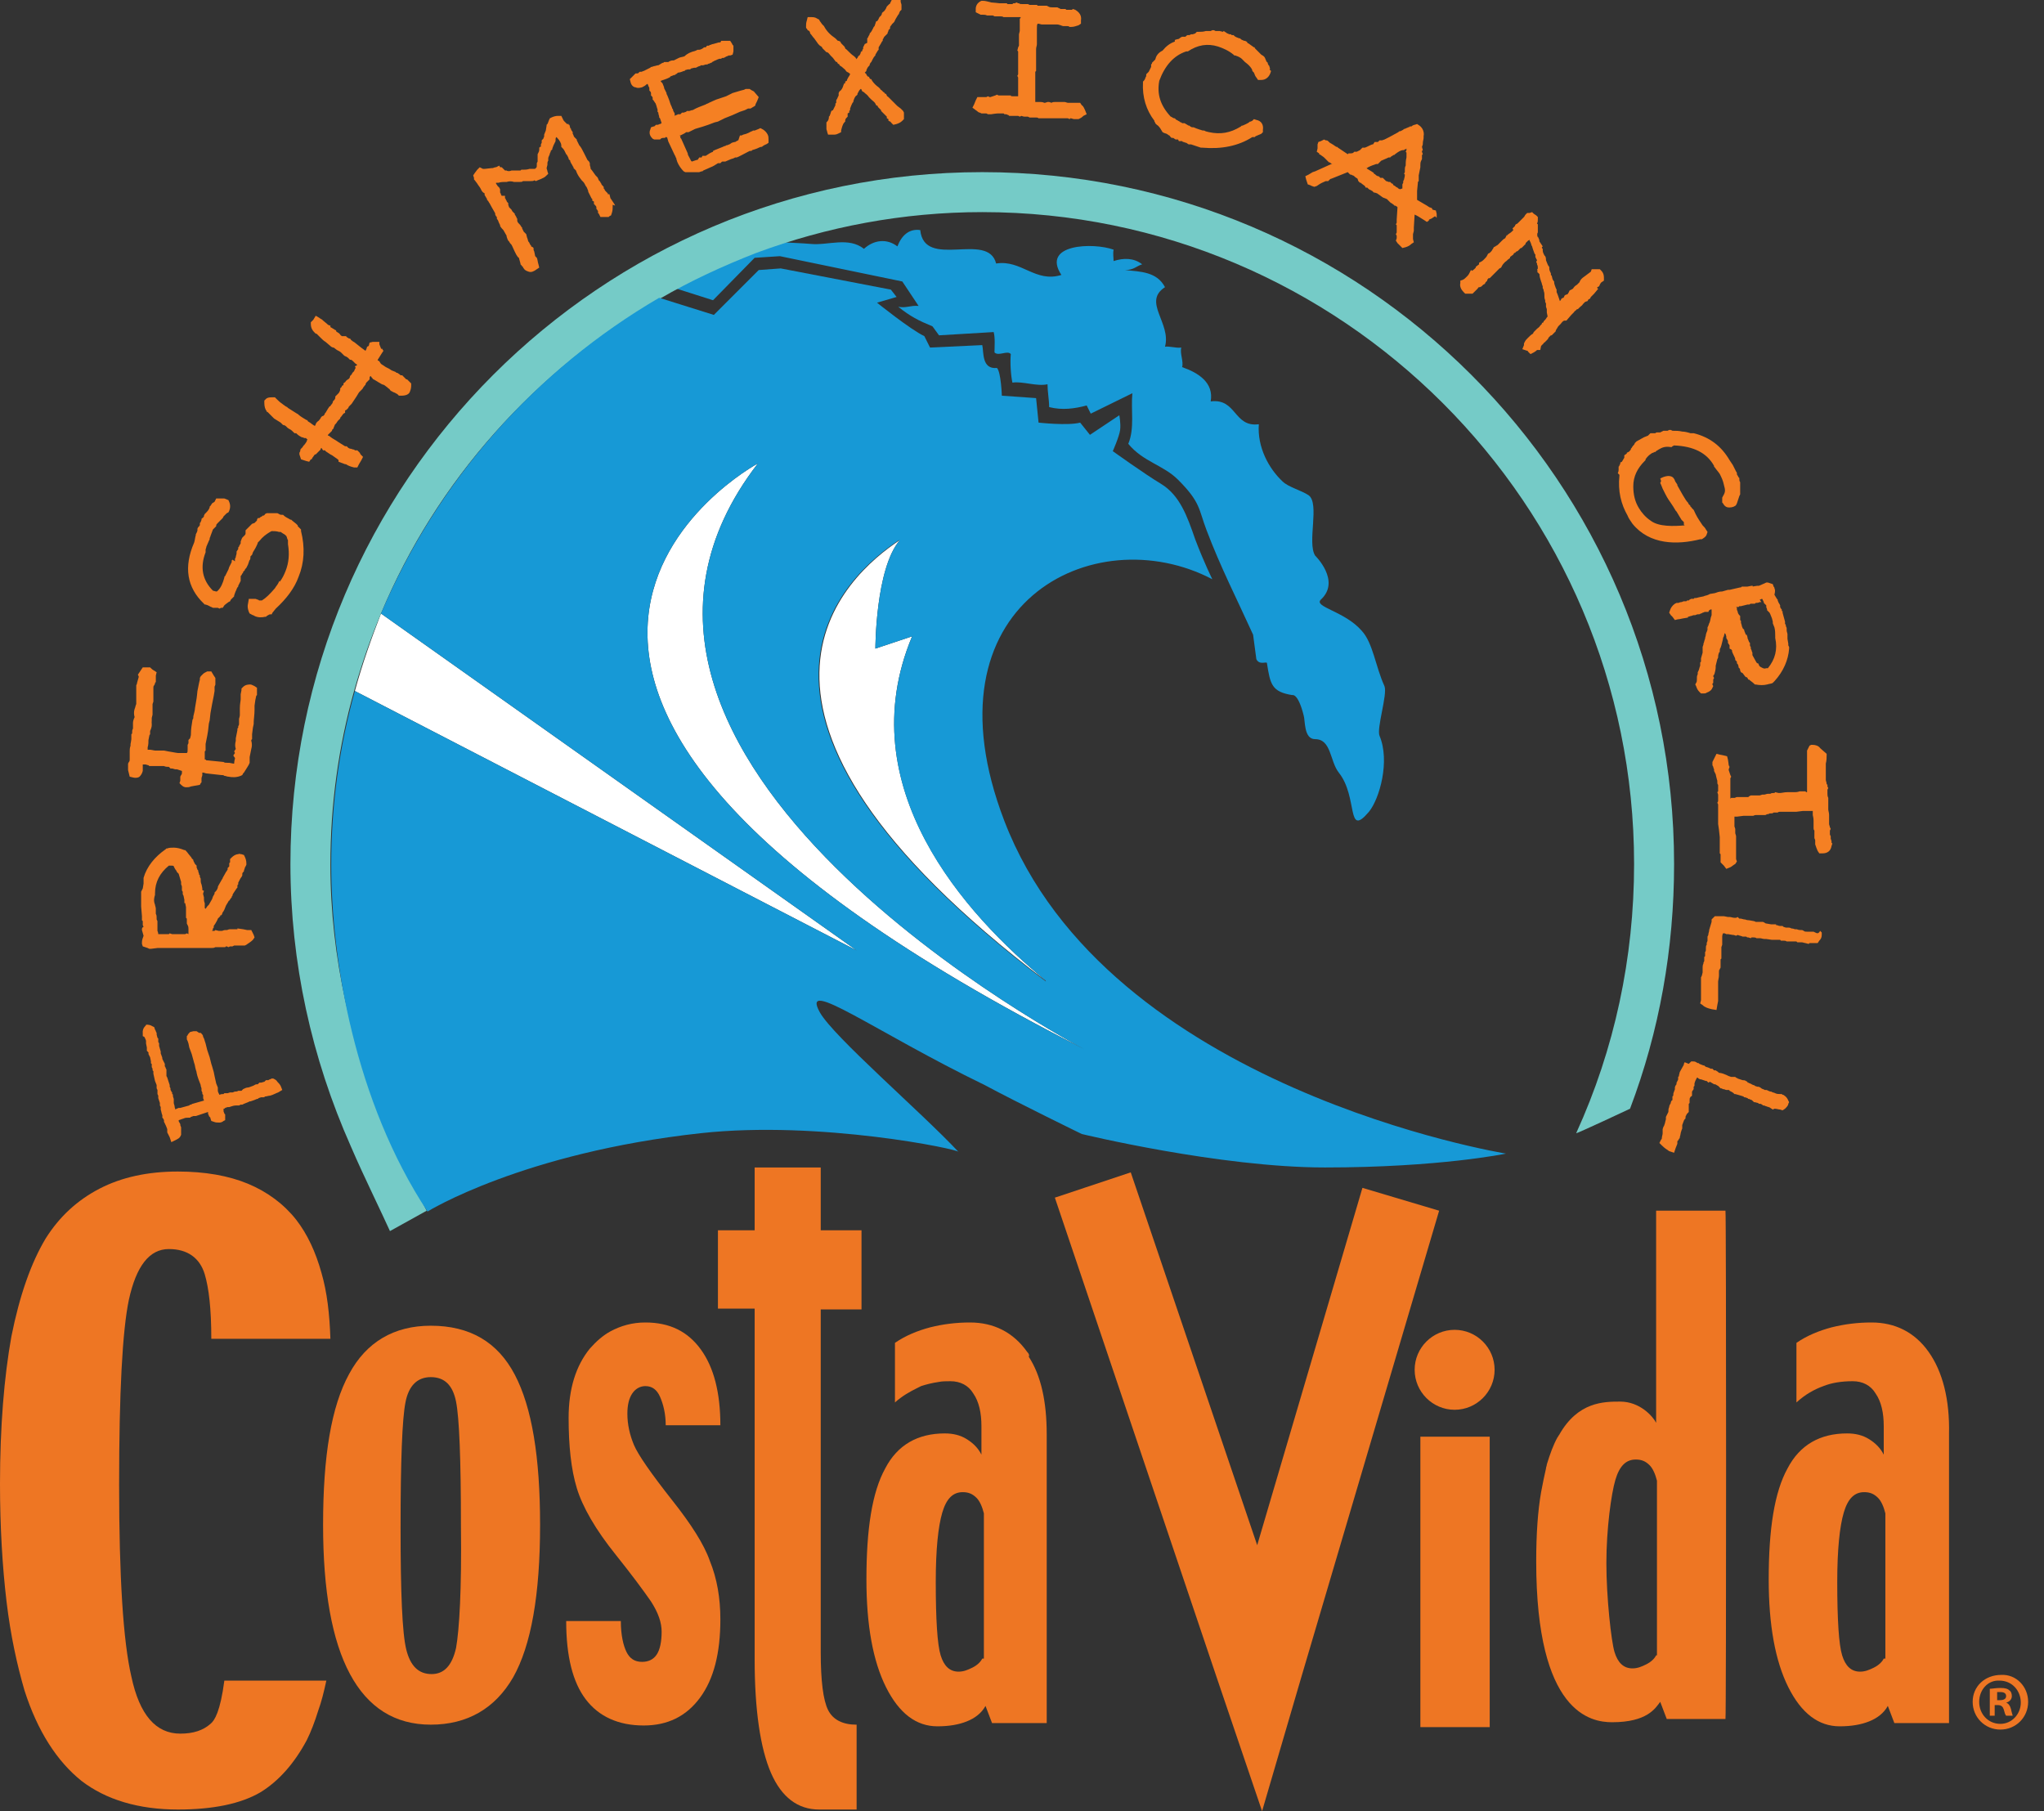
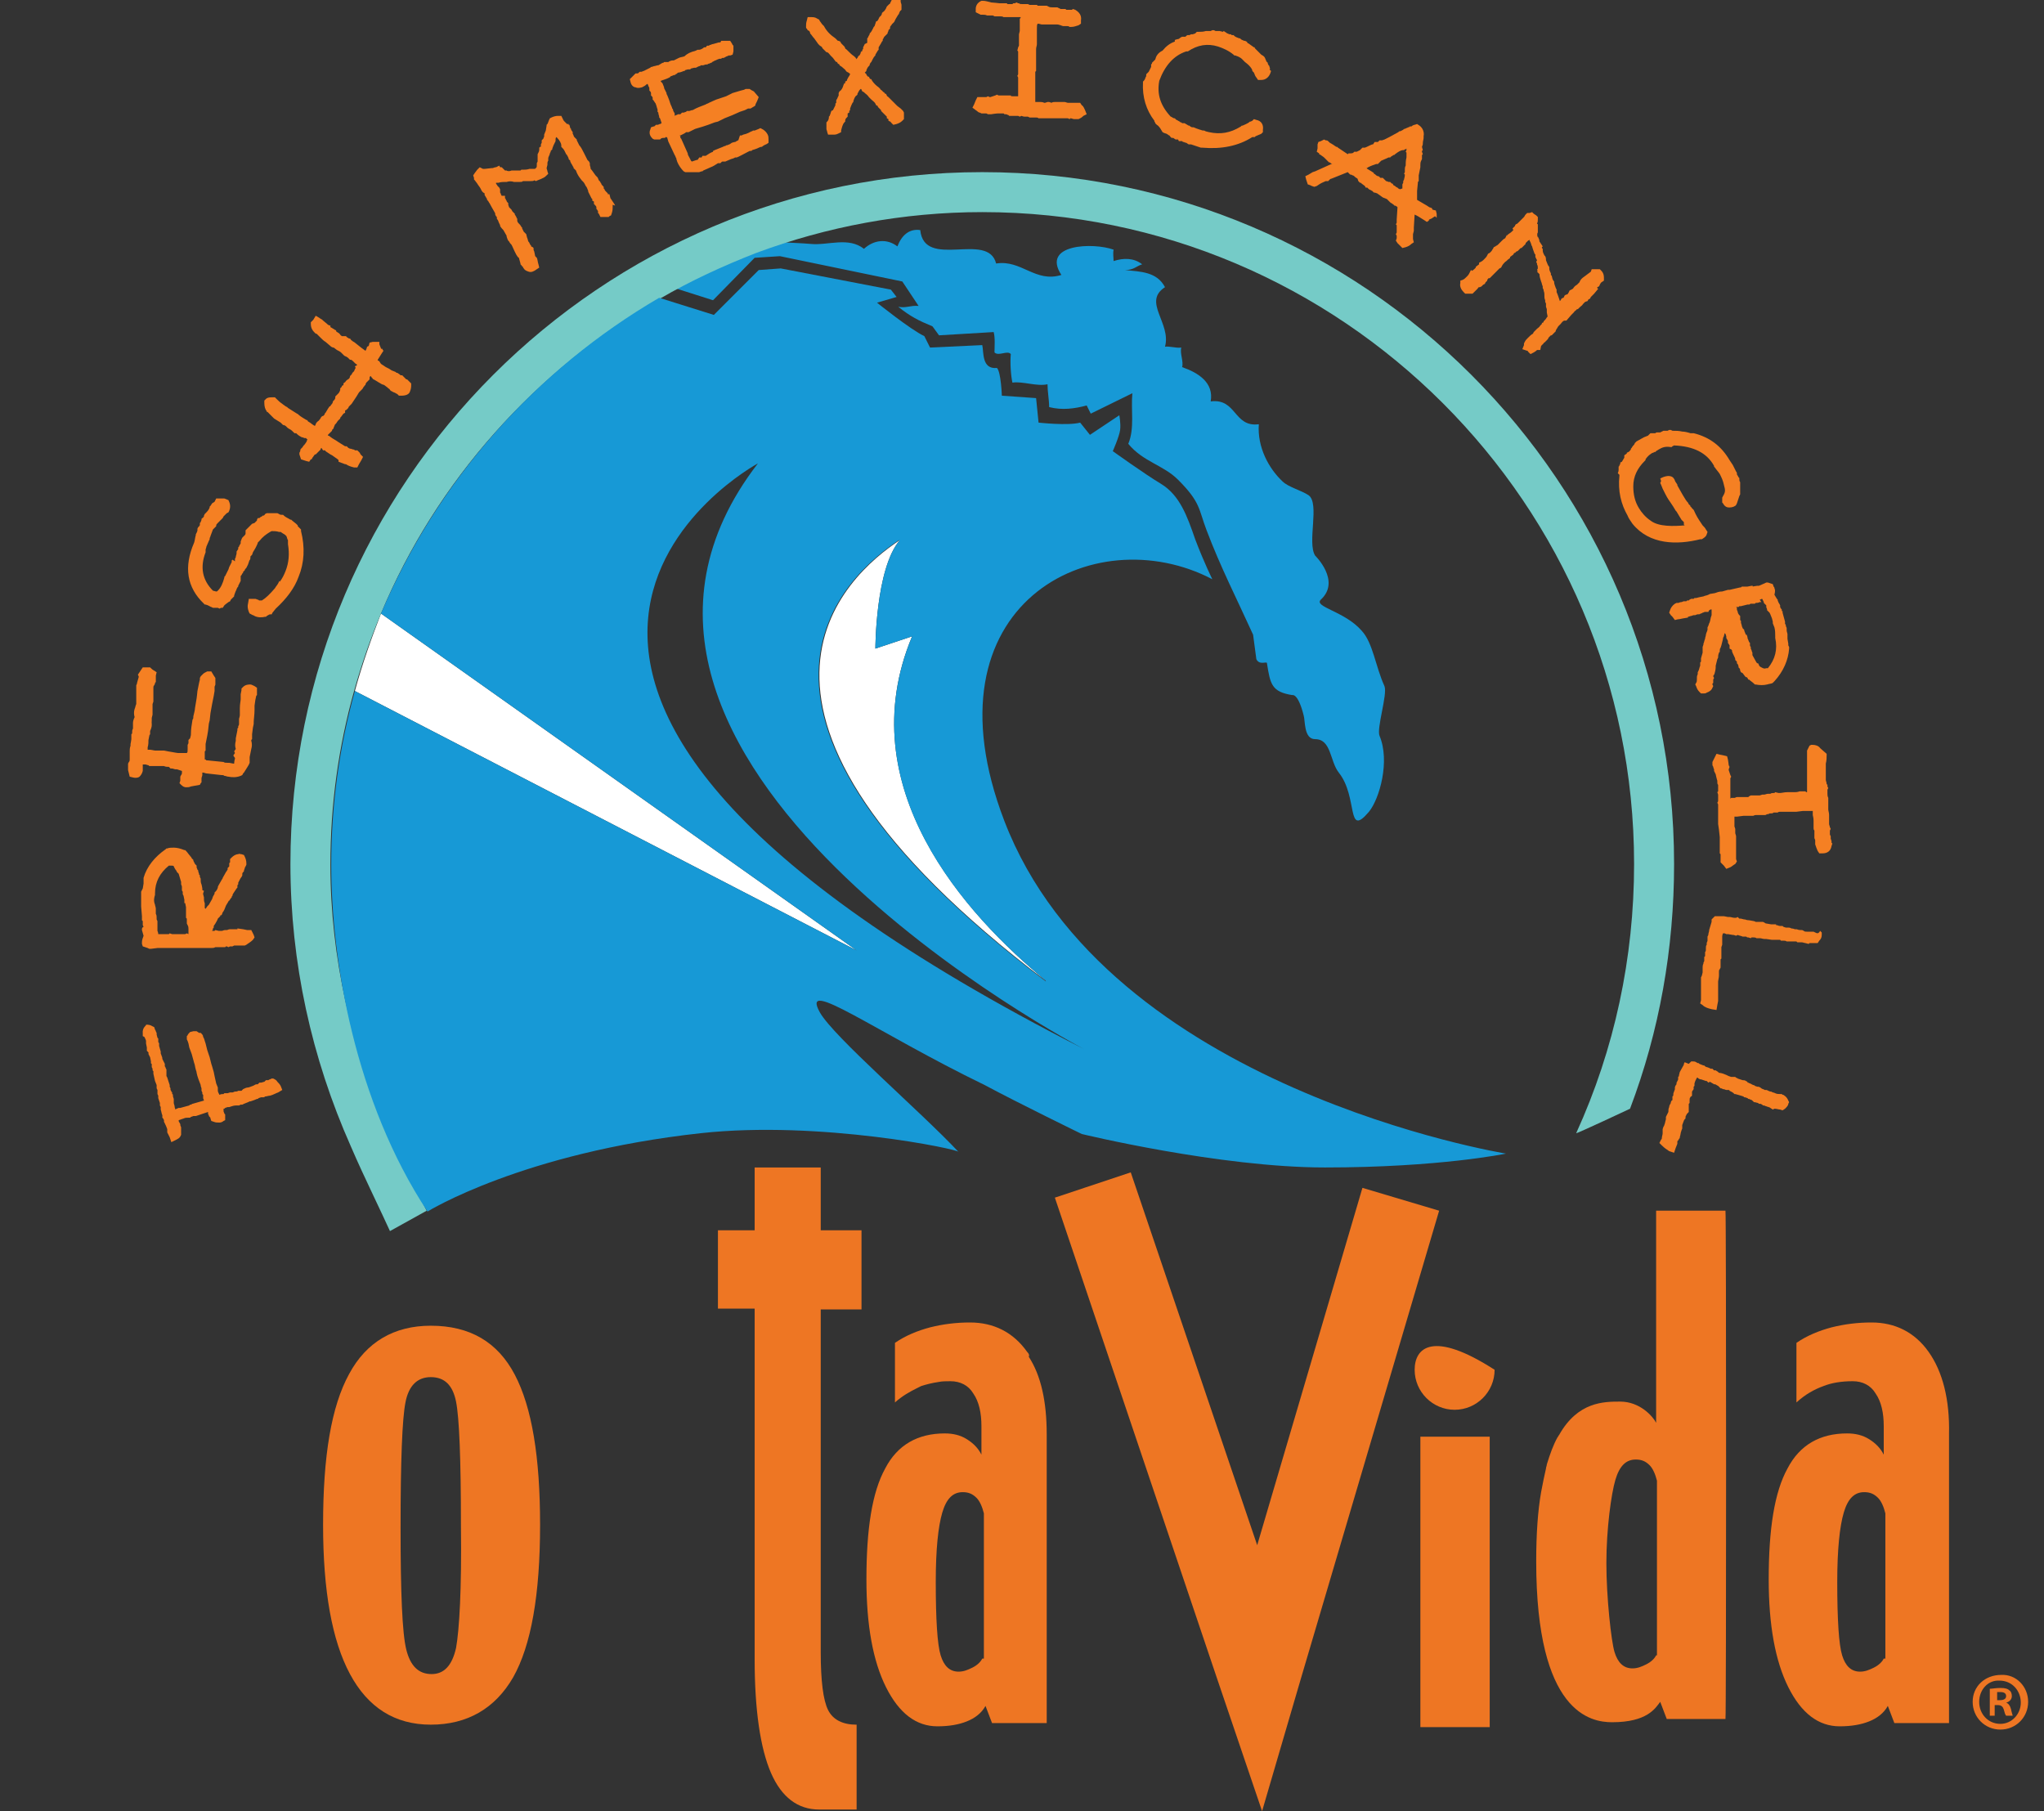
<svg xmlns="http://www.w3.org/2000/svg" width="79" height="70" viewBox="0 0 79 70" fill="none">
  <rect x="0" y="0" width="79" height="70" fill="#333333" stroke="none" />
  <path d="M50.829 21.473C50.513 20.969 51.018 19.455 50.576 19.14C50.293 18.951 49.788 18.825 49.567 18.604C49.031 18.099 48.59 17.279 48.653 16.397C47.675 16.523 47.802 15.388 46.793 15.514C46.919 14.789 46.32 14.41 45.689 14.189C45.752 13.969 45.594 13.653 45.657 13.433C45.468 13.464 45.184 13.37 45.027 13.401C45.279 12.487 44.144 11.667 45.027 11.099C44.712 10.5 44.081 10.5 43.482 10.437C43.829 10.437 43.923 10.28 44.144 10.216C43.829 9.964 43.419 9.964 43.04 10.09C43.04 9.964 43.009 9.806 43.04 9.649C42.252 9.365 40.234 9.428 41.022 10.626C40.013 10.942 39.477 10.027 38.5 10.185C38.184 8.924 35.725 10.437 35.567 8.892C35.126 8.829 34.842 9.113 34.684 9.523C34.275 9.207 33.77 9.27 33.392 9.617C32.793 9.144 32.004 9.491 31.342 9.428C30.617 9.365 29.923 9.397 29.166 9.207C27.874 9.68 26.644 10.28 25.477 10.942L27.558 11.604L29.166 9.964L30.144 9.901L34.874 10.879L35.504 11.825C35.189 11.793 35.031 11.919 34.716 11.856C35.189 12.234 35.504 12.392 36.04 12.613L36.293 12.96L38.405 12.834C38.468 13.054 38.437 13.433 38.437 13.622C38.594 13.78 38.941 13.527 39.067 13.685C39.036 14 39.067 14.505 39.13 14.789C39.509 14.725 40.076 14.946 40.486 14.851C40.486 15.135 40.549 15.451 40.549 15.734C41.054 15.861 41.527 15.797 42 15.671L42.157 15.987L43.766 15.198C43.703 15.829 43.86 16.554 43.608 17.153C44.175 17.847 44.964 17.973 45.531 18.541C46.414 19.424 46.32 19.676 46.635 20.496C47.171 21.915 47.802 23.144 48.432 24.532L48.558 25.478C48.684 25.73 48.968 25.541 48.968 25.635C49.094 26.455 49.157 26.739 49.946 26.865C49.946 26.865 50.166 26.77 50.387 27.653C50.45 27.843 50.387 28.568 50.829 28.568C51.459 28.568 51.396 29.419 51.743 29.86C52.5 30.806 52.027 32.415 52.91 31.374C53.32 30.87 53.73 29.419 53.32 28.442C53.194 28.158 53.635 26.834 53.509 26.518C53.162 25.761 53.067 24.847 52.626 24.374C51.964 23.617 50.766 23.46 51.049 23.176C51.838 22.451 50.829 21.473 50.829 21.473Z" fill="#1799D6" />
  <path d="M35.252 24.595L33.833 25.068C33.833 25.068 33.833 21.978 34.779 20.874C32.73 22.23 26.644 27.464 40.455 37.933C37.302 35.347 32.824 30.396 35.252 24.595Z" fill="white" />
-   <path d="M29.293 17.91C29.293 17.91 13.78 26.265 41.906 40.549C41.906 40.549 20.464 29.356 29.293 17.91Z" fill="white" />
  <path d="M13.716 26.707L33.108 36.734L14.725 23.712C14.347 24.689 14 25.667 13.716 26.707Z" fill="white" />
  <path d="M16.491 46.793C16.239 46.32 15.986 45.816 15.734 45.343C15.45 44.775 15.166 44.207 14.977 43.734C13.59 40.487 12.77 37.018 12.77 33.424C12.77 31.09 13.085 28.852 13.685 26.707C13.968 25.698 14.315 24.689 14.725 23.712C16.869 18.572 20.716 14.284 25.509 11.541C26.707 10.847 27.937 10.279 29.23 9.775C31.941 8.766 34.905 8.198 37.964 8.198C51.838 8.198 63.157 19.487 63.157 33.392C63.157 37.018 62.401 40.55 60.919 43.797C60.919 43.829 63 42.852 63 42.852C64.135 39.856 64.703 36.671 64.703 33.392C64.703 18.635 52.721 6.653 37.964 6.653C23.207 6.653 11.225 18.635 11.225 33.392C11.225 37.207 12.045 40.897 13.558 44.302C13.842 44.964 14.126 45.563 14.378 46.099C14.725 46.825 14.851 47.108 15.072 47.581L16.491 46.793Z" fill="#75CBC7" />
  <path d="M38.815 31.721C35.599 23.334 42.284 19.991 46.856 22.387C46.856 22.387 46.541 21.757 46.194 20.843C45.878 19.928 45.595 19.14 44.869 18.698C44.239 18.32 43.009 17.437 43.009 17.437C43.009 17.437 43.261 16.869 43.293 16.617C43.324 16.365 43.261 16.05 43.261 16.05L42.126 16.806L41.748 16.334C41.275 16.46 40.14 16.334 40.14 16.334L40.045 15.387L38.721 15.293C38.721 15.293 38.689 14.379 38.532 14.221C37.932 14.284 38.027 13.59 37.964 13.338L35.946 13.433L35.725 12.991C35.189 12.739 33.896 11.698 33.896 11.698L34.653 11.478L34.432 11.194L30.176 10.374L29.324 10.437L27.59 12.171L25.477 11.509C20.716 14.284 16.901 18.572 14.725 23.712L33.108 36.734L13.716 26.707C13.117 28.852 12.802 31.09 12.802 33.424C12.802 37.113 13.716 42.568 16.523 46.825C16.523 46.825 20.18 44.554 27.085 43.797C31.689 43.293 37.113 44.428 37.05 44.523C35.568 42.946 32.225 40.077 31.689 39.131C30.901 37.712 33.833 39.888 38.059 41.937C39.351 42.631 41.811 43.829 41.811 43.829C41.811 43.829 47.14 45.122 51.207 45.122C55.653 45.122 58.207 44.586 58.207 44.586C58.207 44.586 42.788 42.095 38.815 31.721ZM29.293 17.91C20.464 29.356 41.905 40.55 41.905 40.55C13.779 26.266 29.293 17.91 29.293 17.91ZM40.423 37.933C26.613 27.464 32.698 22.23 34.748 20.874L40.423 37.933ZM34.779 20.874C33.833 21.978 33.833 25.068 33.833 25.068L35.252 24.595C32.824 30.428 37.302 35.347 40.455 37.933" fill="#1799D6" />
  <path fill-rule="evenodd" clip-rule="evenodd" d="M55.527 8.419C55.527 8.356 55.527 8.293 55.527 8.261L55.495 8.135L55.369 8.104L55.338 8.041L55.243 8.009L55.148 7.946L54.77 7.725C54.77 7.631 54.77 7.536 54.77 7.442V7.379L54.801 7.063V7.032L54.833 7V6.937V6.906V6.874V6.843V6.811V6.779L54.896 6.464V6.433V6.401C54.896 6.338 54.896 6.275 54.928 6.212L54.959 6.149V6.117V6.054V6.023V5.991L54.991 5.96L54.959 5.865V5.834L54.991 5.802L54.959 5.676L54.991 5.581V5.55C54.991 5.455 55.022 5.392 55.022 5.329V5.297V5.266C55.054 5.108 54.991 4.951 54.865 4.856L54.77 4.793L54.675 4.824C54.644 4.824 54.581 4.856 54.549 4.888H54.486L54.455 4.919H54.423C54.392 4.951 54.329 4.951 54.297 4.982H54.266L54.234 5.014C54.171 5.045 54.139 5.077 54.076 5.077L54.045 5.108L53.698 5.297L53.635 5.329L53.572 5.361L53.509 5.392L53.414 5.424H53.383H53.32L53.257 5.487H53.225H53.13L53.067 5.581H53.036C52.941 5.613 52.847 5.676 52.752 5.707H52.689H52.657L52.626 5.739L52.594 5.77L52.563 5.802L52.5 5.834L52.437 5.865H52.374H52.342L52.311 5.897C52.279 5.928 52.216 5.928 52.184 5.928H52.121L52.09 5.96L51.712 5.707L51.68 5.676H51.648L51.554 5.613C51.522 5.581 51.491 5.581 51.459 5.55C51.428 5.55 51.428 5.518 51.396 5.518C51.365 5.487 51.333 5.455 51.333 5.455C51.301 5.424 51.27 5.424 51.239 5.424L51.175 5.392L51.112 5.424L51.049 5.455L50.955 5.487L50.923 5.581V5.739L50.892 5.865L50.986 5.928V5.96L51.049 5.991C51.081 6.023 51.144 6.054 51.175 6.086L51.207 6.117L51.239 6.149L51.27 6.18L51.301 6.212L51.333 6.243L51.365 6.275H51.396L51.428 6.306L51.491 6.338H51.459L50.829 6.622L50.734 6.653L50.576 6.748L50.45 6.811L50.482 6.937L50.513 7.032L50.545 7.126L50.639 7.158L50.702 7.189L50.797 7.221L50.892 7.189L50.986 7.126C51.081 7.063 51.175 7.032 51.239 7H51.27H51.301H51.333L51.396 6.937C51.428 6.906 51.459 6.906 51.459 6.906L52.09 6.653L52.121 6.685L52.184 6.748H52.216L52.279 6.779C52.311 6.779 52.342 6.811 52.342 6.811L52.374 6.843L52.468 6.906L52.5 7L52.531 7.032L52.563 7.063H52.594L52.626 7.095L52.752 7.189L52.783 7.252H52.847C52.878 7.284 52.878 7.284 52.878 7.284L52.91 7.315L52.973 7.347C53.004 7.347 53.004 7.379 53.036 7.379L53.067 7.41L53.099 7.442H53.13L53.225 7.473L53.446 7.631L53.603 7.694L53.635 7.725L53.666 7.757L53.698 7.788L53.73 7.82C53.761 7.852 53.792 7.852 53.824 7.883C53.856 7.915 53.887 7.915 53.887 7.946H53.919L53.982 7.978C54.013 8.009 54.013 8.009 54.013 8.009L53.982 8.482V8.514C53.982 8.545 53.982 8.577 53.982 8.608L53.95 8.671L53.982 8.703V8.734V8.766V8.797V8.829C53.982 8.892 53.982 8.955 53.982 8.987L53.95 9.05L53.982 9.113C53.982 9.144 53.982 9.176 53.982 9.207L53.95 9.302L54.013 9.397L54.108 9.491L54.202 9.586L54.329 9.554C54.423 9.523 54.486 9.491 54.549 9.428L54.644 9.365L54.612 9.239C54.612 9.176 54.612 9.144 54.612 9.144V9.113V9.081V9.05L54.644 8.924V8.892V8.861C54.644 8.829 54.644 8.797 54.644 8.797L54.675 8.293L54.801 8.356L55.054 8.514L55.148 8.577L55.243 8.514H55.212L55.243 8.482C55.306 8.451 55.338 8.451 55.369 8.419L55.464 8.356L55.527 8.419ZM54.108 7.315L54.045 7.284L54.013 7.252C53.95 7.221 53.95 7.221 53.95 7.221L53.919 7.189L53.856 7.158L53.824 7.095H53.792L53.73 7.032H53.698H53.666C53.603 7 53.572 7 53.572 7L53.509 6.937L53.446 6.874H53.414H53.383H53.351L53.32 6.843L53.288 6.811H53.257L53.193 6.779C53.162 6.748 53.13 6.716 53.099 6.716V6.685L53.004 6.622C52.941 6.59 52.91 6.559 52.847 6.527L52.815 6.496C52.847 6.496 52.878 6.464 52.878 6.464C53.004 6.401 53.099 6.37 53.193 6.338H53.257L53.288 6.306L53.32 6.275L53.351 6.243L53.383 6.212L53.603 6.117L53.666 6.086H53.698H53.73L53.761 6.054C53.824 6.023 53.856 5.991 53.856 5.991H53.887L53.919 5.96C54.045 5.865 54.139 5.802 54.234 5.802H54.266L54.297 5.77H54.329L54.36 5.739V5.802L54.329 5.865L54.36 5.897V6.086C54.329 6.212 54.329 6.306 54.329 6.401C54.297 6.464 54.297 6.496 54.297 6.559V6.527V6.59V6.559V6.59V6.622V6.653L54.266 6.716L54.297 6.748C54.297 6.843 54.266 6.906 54.266 6.937L54.234 7V7.032V7.063L54.202 7.126V7.158V7.189V7.221V7.284L54.108 7.315Z" fill="#F58023" />
  <path d="M23.775 7.946L23.743 7.883L23.617 7.694C23.586 7.662 23.586 7.631 23.586 7.631L23.554 7.505H23.491V7.473L23.459 7.441L23.428 7.41C23.396 7.378 23.365 7.347 23.365 7.315L23.333 7.284V7.221L23.302 7.189C23.27 7.158 23.239 7.126 23.239 7.095C23.207 7.063 23.207 7.032 23.176 7L23.144 6.969C23.113 6.905 23.113 6.874 23.081 6.842L23.05 6.811L23.018 6.779C22.924 6.653 22.892 6.59 22.829 6.527C22.829 6.464 22.797 6.401 22.797 6.369V6.338V6.306L22.766 6.243L22.703 6.18L22.577 5.928C22.514 5.802 22.451 5.676 22.387 5.613L22.293 5.423V5.392L22.261 5.36C22.23 5.329 22.23 5.329 22.198 5.297C22.167 5.266 22.167 5.203 22.135 5.171V5.14V5.108L22.072 5.014V4.982L22.041 4.951L22.009 4.824H21.977V4.793H21.915L21.883 4.761C21.851 4.73 21.82 4.698 21.788 4.667C21.788 4.635 21.757 4.635 21.757 4.604L21.694 4.478H21.568C21.473 4.478 21.378 4.509 21.315 4.541L21.252 4.572L21.221 4.635C21.189 4.73 21.158 4.793 21.158 4.793L21.126 4.824V4.856L21.095 5.045L21.032 5.203V5.234V5.266C21.032 5.297 21 5.329 21 5.36L20.937 5.423V5.487V5.518L20.905 5.581V5.613V5.644C20.905 5.676 20.905 5.676 20.874 5.676L20.842 5.707V5.77C20.842 5.802 20.842 5.833 20.811 5.896L20.779 5.96V5.991V6.023V6.054V6.117V6.149V6.18V6.212V6.243L20.748 6.306V6.369C20.748 6.432 20.748 6.464 20.716 6.496C20.716 6.496 20.685 6.496 20.685 6.527H20.653H20.622H20.559H20.527H20.464C20.369 6.559 20.275 6.559 20.212 6.559H20.149L20.117 6.59H20.086H20.023C19.959 6.59 19.928 6.59 19.896 6.59H19.833H19.77C19.707 6.622 19.613 6.622 19.581 6.59H19.518L19.392 6.464C19.36 6.464 19.329 6.464 19.329 6.464L19.297 6.401L19.171 6.464H19.14L19.045 6.496H19.014L18.73 6.527H18.667L18.541 6.464L18.446 6.559L18.351 6.685L18.288 6.779L18.32 6.874V6.905V6.937L18.351 6.969L18.446 7.095C18.477 7.158 18.541 7.221 18.572 7.284L18.604 7.347C18.635 7.41 18.667 7.441 18.73 7.473V7.505V7.536L18.824 7.694V7.725L18.856 7.757C18.887 7.788 18.887 7.82 18.919 7.851C18.982 7.978 19.045 8.072 19.077 8.135C19.108 8.198 19.14 8.23 19.14 8.261V8.293L19.171 8.356L19.203 8.387V8.419V8.451L19.266 8.545L19.234 8.482C19.266 8.577 19.297 8.64 19.329 8.703C19.329 8.703 19.329 8.703 19.329 8.734C19.36 8.797 19.424 8.86 19.455 8.892L19.581 9.113V9.144L19.613 9.239L19.644 9.302L19.676 9.333C19.707 9.396 19.739 9.428 19.77 9.46L19.802 9.523C19.928 9.806 19.991 9.932 20.054 9.964L20.117 10.185V10.216L20.149 10.248C20.18 10.279 20.18 10.311 20.212 10.311C20.212 10.342 20.212 10.342 20.243 10.374C20.275 10.437 20.338 10.469 20.433 10.5C20.527 10.532 20.622 10.5 20.748 10.405L20.842 10.342L20.811 10.216C20.779 10.122 20.779 10.027 20.748 9.964L20.716 9.932L20.685 9.901L20.653 9.743C20.653 9.712 20.622 9.68 20.622 9.649V9.617V9.586L20.59 9.554L20.527 9.523V9.491L20.495 9.46L20.464 9.396L20.433 9.333V9.365C20.401 9.302 20.401 9.239 20.369 9.176L20.338 9.05L20.306 9.018L20.275 8.987L20.243 8.955L20.212 8.892L20.18 8.829V8.797L20.149 8.766C20.117 8.703 20.086 8.671 20.054 8.64C20.023 8.608 19.991 8.577 19.991 8.514V8.482V8.451C19.959 8.419 19.959 8.419 19.959 8.387C19.928 8.356 19.928 8.324 19.896 8.293V8.261L19.865 8.23L19.802 8.167L19.77 8.104L19.707 8.041L19.676 8.009L19.644 7.914V7.883V7.851L19.613 7.82C19.581 7.788 19.581 7.788 19.581 7.757L19.55 7.725V7.694L19.518 7.662V7.631V7.599V7.568H19.392C19.36 7.536 19.36 7.473 19.329 7.441C19.329 7.441 19.329 7.441 19.329 7.41V7.378V7.347V7.315L19.297 7.252L19.266 7.221L19.234 7.189L19.171 7.095V7.063H19.203H19.266C19.36 7.032 19.455 7.032 19.518 7.032H19.55H19.581C19.676 7 19.77 7 19.865 7.032H19.928H19.991H20.023H20.054H20.086C20.149 7.032 20.18 7.032 20.212 7H20.243H20.275H20.369H20.401H20.433H20.464H20.495C20.559 7 20.622 7 20.653 6.969L20.716 7L20.779 6.969C20.874 6.937 20.937 6.905 21 6.874C21.063 6.842 21.095 6.811 21.126 6.779L21.189 6.716L21.158 6.622C21.158 6.59 21.126 6.527 21.126 6.496L21.158 6.369V6.338V6.306C21.158 6.243 21.189 6.212 21.189 6.212V6.18V6.149V6.117C21.189 6.117 21.189 6.086 21.221 6.023C21.252 5.96 21.252 5.928 21.252 5.928L21.284 5.865V5.833L21.315 5.802L21.347 5.77V5.739C21.378 5.644 21.41 5.581 21.442 5.518L21.473 5.455V5.392C21.473 5.36 21.473 5.329 21.505 5.297L21.536 5.329C21.631 5.423 21.694 5.55 21.694 5.613V5.644V5.676L21.725 5.707C21.757 5.739 21.788 5.77 21.82 5.833L21.851 5.896L21.883 5.96L21.915 5.991C21.915 6.023 21.946 6.023 21.946 6.054L21.977 6.117V6.149L22.009 6.18L22.041 6.212V6.243L22.072 6.306C22.135 6.401 22.135 6.432 22.167 6.464V6.496L22.198 6.527L22.261 6.59C22.293 6.685 22.324 6.748 22.387 6.842C22.419 6.874 22.451 6.937 22.482 6.969L22.545 7.032C22.577 7.063 22.608 7.126 22.64 7.189C22.671 7.221 22.703 7.284 22.734 7.378V7.41L22.766 7.473L22.86 7.662L22.892 7.694V7.757L22.955 7.788V7.82V7.883L22.986 7.914C23.018 7.946 23.05 7.978 23.05 8.009V8.041V8.072L23.081 8.104C23.081 8.135 23.113 8.135 23.113 8.167V8.23L23.144 8.261L23.207 8.387H23.365H23.459H23.523L23.554 8.356L23.617 8.324L23.649 8.23C23.68 8.135 23.68 8.041 23.68 7.978V7.914L23.775 7.946Z" fill="#F58023" />
  <path d="M29.135 3.532C29.072 3.501 29.009 3.469 28.977 3.438H28.946H28.914H28.883H28.82L28.757 3.469L28.631 3.501L28.315 3.595L28.063 3.721L27.685 3.847C27.622 3.879 27.527 3.91 27.401 3.974C27.369 4.005 27.306 4.005 27.275 4.037C27.117 4.1 26.928 4.163 26.77 4.257H26.739L26.644 4.289H26.581H26.549L26.518 4.32L26.423 4.352H26.36L26.329 4.383L26.297 4.415H26.266H26.234H26.203C26.171 4.447 26.108 4.447 26.076 4.478V4.447V4.415V4.383C26.045 4.32 26.014 4.289 26.014 4.257C26.014 4.226 26.014 4.226 25.982 4.194C25.982 4.163 25.919 4.037 25.919 4.037L25.856 3.847L25.793 3.69L25.761 3.627V3.595C25.73 3.532 25.698 3.469 25.667 3.406V3.374L25.604 3.217L25.572 3.185L25.541 3.154V3.122C25.572 3.122 25.604 3.091 25.635 3.091C25.73 3.059 25.824 3.028 25.919 2.965H25.887L26.045 2.901C26.076 2.901 26.108 2.901 26.108 2.87C26.14 2.87 26.171 2.838 26.203 2.807C26.266 2.807 26.36 2.775 26.423 2.744H26.455L26.486 2.712H26.518H26.455C26.518 2.712 26.549 2.681 26.613 2.681H26.644H26.676L26.707 2.649L26.833 2.618H26.865H26.896L26.959 2.586L27.023 2.555H27.054L27.085 2.523H27.117H27.149H27.18L27.275 2.492H27.306H27.338C27.369 2.46 27.401 2.46 27.401 2.46C27.432 2.46 27.464 2.429 27.464 2.429H27.495L27.527 2.397L27.59 2.365C27.622 2.334 27.685 2.334 27.716 2.302C27.748 2.302 27.779 2.271 27.811 2.271H27.874L27.905 2.239H27.968L28.032 2.208C28.063 2.176 28.126 2.176 28.158 2.145H28.189H28.221L28.315 2.113L28.347 1.987C28.347 1.924 28.347 1.861 28.347 1.829V1.766L28.315 1.735L28.284 1.672L28.221 1.577H28.095H27.968H27.874L27.842 1.64H27.811H27.779L27.558 1.703C27.527 1.703 27.527 1.703 27.464 1.735H27.432L27.401 1.766H27.369H27.338C27.306 1.766 27.306 1.798 27.306 1.798C27.275 1.829 27.275 1.829 27.275 1.829H27.243H27.212C27.149 1.892 27.054 1.924 27.023 1.924H26.991H26.959L26.896 1.956C26.833 1.987 26.77 1.987 26.707 2.019C26.613 2.05 26.518 2.113 26.455 2.176C26.36 2.208 26.297 2.208 26.234 2.239C26.171 2.271 26.108 2.302 26.045 2.334C25.982 2.334 25.95 2.334 25.887 2.365C25.856 2.365 25.856 2.397 25.824 2.397H25.793H25.761H25.73H25.698H25.667L25.635 2.429H25.604L25.446 2.523H25.414C25.32 2.555 25.257 2.555 25.194 2.586H25.162L25.131 2.618L25.067 2.649C25.004 2.681 24.941 2.712 24.878 2.744C24.847 2.744 24.815 2.775 24.784 2.775H24.721L24.689 2.807C24.658 2.838 24.658 2.838 24.626 2.838H24.563L24.532 2.87L24.437 2.965L24.342 3.059L24.374 3.185C24.405 3.311 24.5 3.374 24.563 3.374C24.626 3.406 24.689 3.406 24.815 3.374C24.878 3.343 24.941 3.311 25.004 3.248C25.004 3.248 25.004 3.248 25.036 3.248C25.036 3.28 25.067 3.311 25.067 3.343C25.099 3.374 25.099 3.406 25.099 3.469V3.501L25.131 3.532C25.162 3.564 25.162 3.595 25.162 3.627V3.658V3.69L25.194 3.721C25.225 3.753 25.225 3.784 25.225 3.784V3.816V3.847L25.257 3.879L25.32 3.974C25.32 3.974 25.351 4.005 25.351 4.037C25.383 4.1 25.383 4.163 25.414 4.226V4.289V4.32L25.446 4.352V4.383C25.446 4.415 25.477 4.478 25.477 4.51V4.541L25.509 4.573L25.541 4.667L25.572 4.762C25.541 4.762 25.541 4.793 25.509 4.793C25.477 4.793 25.446 4.825 25.414 4.825H25.351L25.32 4.856C25.288 4.888 25.288 4.888 25.257 4.888L25.162 4.919L25.131 5.014C25.099 5.077 25.099 5.172 25.131 5.235C25.162 5.298 25.194 5.329 25.225 5.361L25.288 5.392H25.351H25.383H25.414H25.446H25.477H25.509L25.541 5.361C25.572 5.329 25.635 5.329 25.667 5.329H25.698L25.73 5.298H25.761L25.793 5.329C25.793 5.361 25.824 5.424 25.824 5.456L26.076 5.992C26.108 6.023 26.108 6.086 26.14 6.118C26.14 6.181 26.171 6.212 26.171 6.244C26.234 6.401 26.329 6.528 26.423 6.622L26.486 6.654H26.549H26.581C26.77 6.654 26.896 6.654 26.991 6.654H27.023L27.117 6.622H27.149L27.18 6.591L27.464 6.465C27.558 6.433 27.653 6.37 27.748 6.307H27.811H27.842L27.874 6.275C27.905 6.244 27.905 6.244 27.937 6.244H27.968H28H28.032L28.252 6.149C28.378 6.118 28.41 6.086 28.41 6.086H28.441H28.473C28.567 6.055 28.725 5.96 28.914 5.865L28.977 5.834H29.009H29.041L29.072 5.802L29.261 5.739C29.387 5.676 29.419 5.676 29.419 5.676H29.45L29.482 5.645C29.545 5.613 29.576 5.582 29.608 5.582L29.703 5.519V5.392C29.703 5.329 29.703 5.266 29.671 5.203C29.64 5.14 29.576 5.046 29.45 4.983L29.387 4.951L29.324 4.983L29.167 5.046H29.135H29.104C29.072 5.077 29.041 5.077 29.041 5.077C28.977 5.109 28.883 5.172 28.725 5.203L28.662 5.235H28.631H28.599L28.536 5.424C28.504 5.424 28.473 5.456 28.473 5.456C28.441 5.456 28.441 5.487 28.41 5.487C28.378 5.487 28.284 5.519 28.284 5.519L28.189 5.582C28.158 5.582 28.126 5.613 28.095 5.613C28.063 5.613 28.063 5.613 28.032 5.645H28L27.937 5.676L27.622 5.802L27.558 5.834V5.865C27.464 5.897 27.369 5.96 27.275 6.023H27.243H27.149L27.117 6.086H27.023C27.023 6.086 26.991 6.149 26.959 6.181H26.928C26.928 6.181 26.833 6.212 26.739 6.244L26.707 6.212L26.644 6.086C26.613 6.023 26.581 5.992 26.581 5.928L26.329 5.361L26.297 5.329V5.266L26.266 5.235H26.297L26.423 5.172C26.423 5.172 26.486 5.14 26.518 5.109H26.549H26.613L26.676 5.077L26.865 4.983L27.18 4.888L27.369 4.825L27.622 4.73L27.748 4.699L28 4.573L28.315 4.447L28.599 4.32L28.788 4.257L28.914 4.194C28.946 4.194 28.977 4.194 29.009 4.194C29.072 4.163 29.104 4.131 29.167 4.1L29.198 4.068V4.037L29.261 3.91L29.324 3.753L29.135 3.532Z" fill="#F58023" />
  <path d="M34.811 0H34.685H34.59H34.464L34.401 0.126C34.401 0.158 34.369 0.158 34.369 0.158L34.338 0.189L34.306 0.221L34.275 0.252C34.243 0.347 34.18 0.441 34.117 0.473L34.086 0.505V0.536L34.054 0.599L34.022 0.631L33.991 0.662L33.959 0.725C33.959 0.757 33.928 0.757 33.928 0.788L33.896 0.82H33.865L33.833 0.914L33.802 1.009L33.77 1.041L33.739 1.104C33.707 1.167 33.676 1.23 33.644 1.261L33.612 1.293V1.324C33.581 1.387 33.55 1.419 33.55 1.45L33.518 1.482V1.545V1.577V1.608V1.64C33.518 1.671 33.486 1.671 33.486 1.671L33.423 1.703L33.392 1.766L33.36 1.829V1.86V1.892L33.329 1.923V1.955C33.329 1.986 33.297 1.986 33.297 1.986L33.266 2.018V2.05L33.234 2.113C33.234 2.144 33.203 2.144 33.203 2.144L33.171 2.176L33.14 2.239L33.108 2.27V2.302C33.108 2.27 33.077 2.27 33.077 2.239L33.045 2.207L33.013 2.176C32.919 2.113 32.856 2.05 32.793 1.986L32.761 1.955L32.73 1.923C32.698 1.892 32.667 1.892 32.667 1.86L32.635 1.797L32.603 1.766C32.572 1.734 32.541 1.703 32.509 1.671L32.477 1.608L32.414 1.577H32.383L32.351 1.545L32.32 1.514L32.288 1.482C32.099 1.356 31.941 1.198 31.847 1.009L31.815 0.977L31.784 0.946C31.752 0.914 31.721 0.851 31.689 0.82L31.658 0.757L31.595 0.725C31.5 0.662 31.437 0.662 31.342 0.662H31.216L31.185 0.788C31.153 0.883 31.153 0.946 31.153 1.041C31.153 1.072 31.153 1.104 31.185 1.104L31.216 1.167L31.279 1.198L31.311 1.261V1.293L31.342 1.324C31.374 1.356 31.405 1.419 31.468 1.482L31.626 1.703L31.658 1.734L31.689 1.766C31.752 1.797 31.784 1.829 31.784 1.86L31.815 1.892L31.847 1.923L31.91 1.986L31.941 2.018H31.973C32.036 2.05 32.068 2.113 32.099 2.144L32.131 2.176L32.162 2.207L32.194 2.239C32.225 2.27 32.257 2.333 32.288 2.365L32.32 2.396H32.351L32.383 2.459L32.446 2.491V2.523L32.541 2.586C32.603 2.649 32.667 2.68 32.698 2.743L32.73 2.775L32.793 2.806C32.824 2.838 32.856 2.838 32.856 2.869L32.824 2.932L32.761 3.027L32.793 2.995C32.761 3.027 32.73 3.09 32.73 3.122L32.667 3.153V3.216H32.635L32.603 3.279C32.572 3.405 32.509 3.5 32.446 3.532L32.414 3.595V3.658V3.689C32.383 3.752 32.351 3.815 32.351 3.847V3.815L32.32 3.878V3.91V3.941V3.973L32.288 4.005V4.036V4.068L32.194 4.257L32.131 4.288L32.099 4.383C32.099 4.414 32.068 4.446 32.068 4.477L32.036 4.509V4.541C32.036 4.604 32.004 4.667 31.973 4.698L31.941 4.73V4.793C31.941 4.856 31.941 4.919 31.941 4.982C31.941 5.014 31.973 5.077 31.973 5.108L32.004 5.203H32.131C32.162 5.203 32.225 5.203 32.257 5.203C32.32 5.203 32.383 5.171 32.446 5.14L32.509 5.108V5.045C32.541 4.919 32.572 4.793 32.635 4.73L32.667 4.698V4.667C32.667 4.604 32.698 4.572 32.73 4.541L32.761 4.509V4.446V4.383L32.824 4.351V4.288L32.856 4.257V4.194C32.887 4.099 32.919 4.036 32.95 3.973L32.982 3.941V3.91C33.013 3.815 33.045 3.721 33.108 3.689L33.14 3.658V3.626C33.171 3.563 33.203 3.5 33.234 3.468L33.266 3.437C33.297 3.437 33.297 3.468 33.297 3.468L33.329 3.532L33.392 3.563L33.423 3.595C33.55 3.689 33.581 3.752 33.581 3.752L33.612 3.784L33.644 3.815L33.676 3.847C33.739 3.91 33.802 3.941 33.833 4.005L33.865 4.068L33.928 4.099V4.131L33.959 4.162L33.991 4.194L34.022 4.225L34.054 4.257V4.288L34.086 4.32L34.18 4.414L34.212 4.446L34.243 4.477L34.275 4.509V4.572L34.338 4.604V4.667L34.401 4.698C34.432 4.698 34.432 4.73 34.432 4.73L34.527 4.824L34.653 4.793C34.748 4.761 34.811 4.73 34.874 4.667L34.937 4.604V4.509V4.414V4.351L34.905 4.288L34.874 4.257L34.842 4.225L34.811 4.194L34.685 4.099L34.621 4.036L34.559 3.973L34.527 3.941L34.495 3.91C34.464 3.878 34.432 3.847 34.401 3.815L34.369 3.784L34.338 3.752C34.306 3.721 34.275 3.721 34.275 3.689L34.243 3.626H34.212C34.18 3.595 34.18 3.563 34.149 3.563L34.117 3.532L34.086 3.5C34.054 3.468 34.022 3.468 34.022 3.437L33.991 3.405L33.959 3.374C33.865 3.311 33.77 3.216 33.707 3.122L33.676 3.059H33.644L33.612 3.027L33.581 2.964H33.55C33.518 2.932 33.486 2.901 33.486 2.869L33.455 2.838L33.423 2.806L33.455 2.775L33.486 2.743V2.712C33.518 2.649 33.518 2.617 33.581 2.554L33.612 2.523V2.491L33.644 2.428L33.676 2.396L33.707 2.333C33.739 2.27 33.77 2.207 33.802 2.176L33.833 2.144V2.113C33.865 2.05 33.896 2.018 33.928 1.955L33.959 1.923V1.86V1.829C33.991 1.766 34.022 1.734 34.054 1.671L34.086 1.608L34.117 1.577V1.545C34.117 1.514 34.117 1.514 34.149 1.482C34.149 1.482 34.149 1.45 34.18 1.419L34.212 1.387L34.243 1.356L34.275 1.324L34.306 1.293V1.261L34.338 1.198V1.167L34.369 1.135L34.401 1.104V1.072V1.041C34.432 0.977 34.464 0.977 34.464 0.946L34.495 0.914L34.527 0.883L34.559 0.851L34.621 0.725C34.653 0.662 34.685 0.631 34.716 0.568L34.748 0.536V0.505C34.779 0.473 34.779 0.41 34.811 0.41L34.842 0.378V0.315C34.842 0.284 34.842 0.221 34.842 0.189C34.842 0.158 34.811 0.095 34.811 0.063V0Z" fill="#F58023" />
  <path d="M41.558 0.379L41.464 0.347L41.432 0.379H41.369H41.275C41.275 0.379 41.243 0.379 41.212 0.379L41.18 0.347H41.117H41.086H41.054H40.991L40.928 0.316L40.865 0.284H40.802C40.77 0.284 40.707 0.284 40.675 0.284C40.612 0.284 40.581 0.284 40.518 0.252L40.455 0.221H40.392H40.36C40.329 0.221 40.329 0.221 40.297 0.221H40.329C40.234 0.221 40.171 0.221 40.108 0.221L40.076 0.189H40.045H39.982H39.95H39.919C39.887 0.189 39.887 0.189 39.856 0.189C39.824 0.189 39.793 0.189 39.793 0.189L39.73 0.158H39.666C39.603 0.158 39.54 0.158 39.509 0.158C39.446 0.158 39.414 0.158 39.383 0.126C39.414 0.126 39.351 0.126 39.351 0.126L39.288 0.095L39.225 0.126H39.162L39.13 0.158C39.067 0.158 39.004 0.158 38.941 0.158L38.91 0.126H38.878H38.847H38.784H38.721H38.626C38.626 0.126 38.374 0.095 38.311 0.095C38.184 0.063 38.09 0.032 37.995 0.032H37.932L37.869 0.063C37.775 0.126 37.712 0.221 37.712 0.347C37.712 0.379 37.712 0.41 37.712 0.41V0.473L37.775 0.505L37.838 0.536L37.901 0.568H37.964C38.027 0.568 38.09 0.568 38.153 0.599H38.185H38.216H38.342H38.374L38.437 0.631H38.5C38.531 0.631 38.594 0.631 38.626 0.631C38.689 0.631 38.752 0.631 38.784 0.662H38.815H38.847H38.878H38.91H38.941H38.973H39.067H39.099H39.13H39.162H39.194C39.257 0.662 39.288 0.662 39.32 0.662H39.351H39.383H39.414H39.446V0.694L39.414 0.725V0.788C39.414 0.82 39.414 0.852 39.414 0.852C39.414 0.883 39.414 0.883 39.414 0.915V0.946V0.978V1.009C39.414 1.104 39.414 1.167 39.414 1.198L39.383 1.325C39.383 1.356 39.383 1.388 39.383 1.419V1.388V1.482C39.383 1.608 39.383 1.703 39.383 1.766L39.351 1.829L39.32 1.955L39.351 1.987C39.351 2.05 39.351 2.113 39.351 2.144C39.351 2.176 39.351 2.207 39.351 2.239C39.351 2.302 39.351 2.334 39.351 2.397V2.46V2.491V2.586V2.712V2.743V2.775C39.351 2.807 39.351 2.807 39.351 2.838V2.87L39.32 2.933L39.351 2.996V3.027C39.351 3.059 39.351 3.059 39.351 3.09C39.351 3.122 39.351 3.122 39.351 3.153V3.185V3.216V3.248V3.406V3.437V3.469C39.351 3.5 39.351 3.532 39.351 3.563C39.351 3.595 39.351 3.626 39.351 3.626V3.658V3.721C39.32 3.721 39.32 3.721 39.288 3.721C39.257 3.721 39.225 3.721 39.225 3.721H39.194H39.162C39.099 3.721 39.067 3.721 39.067 3.689H39.036H39.004H38.847H38.784H38.689H38.657H38.626H38.594L38.531 3.658L38.468 3.689L38.279 3.752H38.248L38.185 3.721L38.121 3.752C38.09 3.752 37.901 3.752 37.901 3.752H37.775L37.712 3.879L37.648 4.036L37.585 4.162L37.712 4.257C37.775 4.288 37.806 4.352 37.869 4.352L37.932 4.383H37.995H38.058H37.995C38.027 4.383 38.058 4.383 38.121 4.383L38.185 4.415H38.248H38.311C38.311 4.415 38.5 4.383 38.594 4.383H38.626H38.657C38.689 4.383 38.721 4.383 38.752 4.383C38.784 4.383 38.815 4.383 38.815 4.415C38.847 4.415 38.847 4.415 38.878 4.415C38.91 4.415 38.941 4.446 38.973 4.446L39.004 4.478H39.099H39.13H39.162H39.194H39.225H39.32H39.351L39.414 4.509L39.477 4.478H39.446C39.509 4.478 39.54 4.509 39.603 4.509C39.603 4.509 39.698 4.509 39.73 4.509L39.793 4.541H39.856H39.887H39.919C39.95 4.541 39.982 4.541 40.013 4.541C40.076 4.541 40.108 4.541 40.139 4.572H40.171H40.203H40.423H40.707C40.707 4.572 40.833 4.572 40.896 4.572H40.928H40.959H40.991H41.117H41.18H41.243H41.275L41.338 4.604L41.369 4.572C41.432 4.572 41.464 4.604 41.527 4.604C41.558 4.604 41.59 4.604 41.621 4.604H41.684L41.748 4.572C41.811 4.541 41.842 4.509 41.874 4.478L42 4.415L41.937 4.257C41.905 4.194 41.874 4.099 41.811 4.068L41.748 3.973H41.653H41.59H41.558H41.495H41.275C41.243 3.973 41.18 3.942 41.148 3.942C41.117 3.942 41.117 3.942 41.086 3.942H40.991C40.928 3.942 40.865 3.942 40.833 3.942H40.865H40.77C40.739 3.942 40.675 3.942 40.644 3.973L40.549 3.942H40.518H40.486L40.392 3.973H40.329H40.36C40.297 3.942 40.234 3.942 40.203 3.942C40.139 3.942 40.076 3.942 40.013 3.942V3.847V3.595V3.563V3.532V3.374V3.311V3.279V3.248C40.013 3.185 40.013 3.153 40.013 3.122C40.013 3.09 40.013 3.027 40.013 3.027V2.996V2.964V2.901V2.838V2.807V2.775L40.045 2.743V2.68C40.045 2.649 40.045 2.617 40.045 2.586V2.554V2.523C40.045 2.491 40.045 2.46 40.045 2.428V2.365V2.334V2.302C40.045 2.27 40.045 2.239 40.045 2.176V2.144V1.955V1.924V1.892C40.045 1.829 40.076 1.766 40.076 1.703V1.734V1.64C40.076 1.608 40.076 1.608 40.076 1.608V1.577V1.545V1.293V1.261V1.23V1.104C40.076 1.009 40.076 0.946 40.108 0.915C40.171 0.915 40.234 0.946 40.266 0.946C40.392 0.946 40.455 0.946 40.486 0.946H40.675H40.707H40.77C40.802 0.946 40.833 0.946 40.865 0.946C40.928 0.946 40.959 0.978 41.022 0.978H40.991L41.086 1.009H41.117H41.148C41.18 1.009 41.212 1.009 41.243 1.009C41.275 1.009 41.306 1.009 41.338 1.041H41.369H41.401C41.495 1.041 41.59 1.009 41.684 0.978L41.779 0.915V0.788C41.811 0.599 41.716 0.473 41.558 0.379Z" fill="#F58023" />
  <path d="M49.063 2.586V2.554L49.032 2.523L49 2.46V2.428L48.969 2.397L48.937 2.365V2.334C48.906 2.302 48.906 2.271 48.906 2.271L48.874 2.208L48.843 2.176C48.843 2.176 48.811 2.144 48.748 2.113L48.653 2.018L48.496 1.861V1.829H48.464L48.243 1.671C48.212 1.671 48.212 1.671 48.212 1.64L48.18 1.608L48.117 1.577H48.086C48.023 1.545 47.991 1.545 47.96 1.514L47.928 1.482H47.897C47.802 1.451 47.739 1.419 47.707 1.388L47.676 1.356H47.644H47.613C47.613 1.356 47.581 1.356 47.581 1.325H47.55H47.518C47.455 1.293 47.424 1.293 47.392 1.262L47.297 1.199L47.266 1.23L47.14 1.199H47.108H47.077C47.045 1.199 47.014 1.199 46.982 1.199L46.919 1.167H46.888H46.856L46.793 1.199H46.761H46.73H46.667H46.635H46.604C46.509 1.23 46.415 1.23 46.32 1.23H46.257L46.194 1.293L46.099 1.325H46.068H46.036L45.973 1.356H45.942H45.91C45.879 1.356 45.847 1.388 45.816 1.419H45.784H45.752H45.689L45.626 1.451C45.563 1.514 45.532 1.514 45.5 1.514L45.406 1.545V1.608C45.216 1.671 45.059 1.798 44.933 1.955C44.743 2.05 44.68 2.176 44.649 2.302L44.617 2.334L44.523 2.428V2.46L44.491 2.491V2.554V2.586C44.46 2.649 44.428 2.712 44.397 2.775L44.334 2.838L44.302 2.87V2.901C44.302 2.933 44.302 2.964 44.27 2.996C44.27 3.027 44.239 3.09 44.207 3.122L44.176 3.153V3.185C44.144 3.753 44.302 4.257 44.617 4.667V4.699C44.649 4.73 44.649 4.73 44.649 4.762L44.68 4.793L44.712 4.825C44.775 4.856 44.806 4.919 44.838 4.951L44.933 5.108L44.996 5.14L45.09 5.171L45.185 5.235C45.185 5.235 45.216 5.235 45.216 5.266L45.248 5.298L45.279 5.329H45.343L45.437 5.392H45.469H45.5H45.532L45.469 5.361C45.5 5.361 45.5 5.392 45.532 5.392L45.563 5.455H45.658H45.689L45.721 5.487H45.752C45.816 5.518 45.816 5.518 45.847 5.518L45.942 5.581H45.973H46.005H46.036L46.415 5.708H46.446H46.478C47.203 5.771 47.865 5.644 48.401 5.298H48.433H48.496L48.527 5.266C48.59 5.235 48.685 5.203 48.748 5.171L48.811 5.108V5.014C48.843 4.825 48.748 4.667 48.559 4.635L48.464 4.604L48.401 4.667L48.338 4.699H48.306L48.275 4.73C48.18 4.793 48.086 4.825 48.023 4.856H47.991L47.96 4.888C47.55 5.14 47.171 5.203 46.73 5.108L46.604 5.077L46.541 5.045H46.509C46.446 5.045 46.415 5.014 46.383 5.014C46.288 4.982 46.194 4.951 46.131 4.919H46.099H46.068L46.005 4.888L45.973 4.856H45.942L45.784 4.762H45.752H45.721H45.689L45.658 4.73H45.626L45.595 4.699L45.532 4.667C45.532 4.667 45.5 4.635 45.469 4.635L45.437 4.604L45.406 4.572H45.374L45.311 4.541C45.311 4.541 45.279 4.509 45.248 4.509C44.838 4.068 44.712 3.626 44.806 3.122C45.027 2.523 45.374 2.144 45.847 1.987H45.879H45.91C46.288 1.735 46.667 1.671 47.077 1.798C47.266 1.861 47.487 1.955 47.676 2.113L47.707 2.144H47.739C47.77 2.144 47.802 2.176 47.834 2.176L47.897 2.208C47.897 2.208 47.96 2.239 47.991 2.271L48.023 2.302L48.117 2.397C48.243 2.491 48.306 2.554 48.37 2.649L48.401 2.712V2.744L48.433 2.775L48.464 2.807C48.496 2.901 48.527 2.964 48.559 2.996L48.622 3.09H48.748C48.906 3.09 49.032 2.996 49.095 2.838L49.126 2.744L49.063 2.681C49.095 2.681 49.095 2.649 49.063 2.586Z" fill="#F58023" />
  <path d="M61.739 11.099L61.802 11.068L61.833 11.005C61.833 10.973 61.865 10.973 61.865 10.941L61.896 10.91L61.991 10.847V10.721C61.991 10.626 61.959 10.532 61.896 10.469L61.833 10.405H61.739H61.644H61.518L61.486 10.5L61.234 10.689C61.139 10.752 61.076 10.815 61.045 10.91L61.013 10.941L60.982 10.973L60.95 11.005C60.887 11.036 60.824 11.099 60.793 11.162L60.824 11.131C60.793 11.162 60.73 11.194 60.73 11.194L60.666 11.225L60.635 11.288C60.635 11.32 60.603 11.32 60.603 11.351C60.572 11.383 60.572 11.383 60.54 11.383L60.477 11.415L60.446 11.477C60.446 11.509 60.414 11.509 60.414 11.509L60.351 11.541L60.32 11.604L60.288 11.635L60.257 11.541C60.257 11.541 60.194 11.351 60.162 11.288V11.257V11.194L60.13 11.131C60.099 11.036 60.067 10.973 60.067 10.91V10.878L60.036 10.847L60.004 10.784L59.973 10.658L59.941 10.626V10.563L59.91 10.5C59.878 10.437 59.878 10.374 59.878 10.342V10.311L59.847 10.279L59.815 10.216L59.752 10.059C59.752 9.996 59.752 9.964 59.721 9.901V9.964V9.932V9.901L59.689 9.869C59.657 9.806 59.626 9.743 59.626 9.68V9.617L59.594 9.586V9.554L59.626 9.523L59.563 9.428L59.5 9.333C59.5 9.27 59.468 9.207 59.437 9.144V9.176C59.405 9.113 59.405 9.018 59.437 8.987V8.955V8.923V8.734V8.671L59.405 8.64C59.437 8.577 59.437 8.545 59.437 8.482V8.387L59.374 8.324L59.279 8.261L59.216 8.198L59.121 8.23H59.09H59.027L58.995 8.261L58.964 8.293C58.932 8.324 58.932 8.356 58.901 8.387L58.806 8.482L58.743 8.545L58.712 8.577L58.68 8.608L58.648 8.64L58.586 8.671C58.586 8.671 58.554 8.703 58.554 8.734L58.522 8.766L58.491 8.797L58.459 8.829L58.491 8.892L58.459 8.923L58.428 8.955C58.365 9.018 58.27 9.05 58.239 9.113V9.081L58.207 9.144L58.175 9.207C58.112 9.239 58.081 9.27 58.049 9.302C57.986 9.365 57.923 9.428 57.892 9.46C57.86 9.491 57.829 9.491 57.797 9.523L57.734 9.554L57.703 9.617C57.671 9.649 57.671 9.68 57.639 9.712C57.608 9.743 57.608 9.743 57.576 9.775L57.513 9.806L57.482 9.869C57.45 9.932 57.419 9.964 57.356 10.027C57.324 10.059 57.293 10.09 57.23 10.122L57.166 10.153V10.216L57.04 10.311V10.342C57.009 10.374 57.009 10.374 56.977 10.405L56.946 10.437L56.977 10.405C56.946 10.437 56.914 10.437 56.914 10.469L56.851 10.437L56.788 10.563C56.757 10.626 56.725 10.658 56.694 10.689C56.63 10.752 56.599 10.784 56.536 10.815L56.441 10.847V10.941C56.41 11.068 56.473 11.194 56.567 11.288L56.63 11.351H56.725H56.82H56.914L56.977 11.288L57.009 11.257C57.04 11.225 57.072 11.194 57.103 11.162C57.135 11.131 57.135 11.099 57.166 11.099H57.198L57.261 11.068L57.293 11.036L57.324 11.005L57.387 10.973L57.419 10.91L57.482 10.847V10.815C57.513 10.784 57.513 10.752 57.545 10.752H57.576L57.608 10.721L57.671 10.658C57.703 10.626 57.734 10.595 57.734 10.595C57.797 10.532 57.86 10.469 57.923 10.405L57.955 10.374L58.018 10.342L58.049 10.279C58.081 10.216 58.144 10.153 58.175 10.122C58.239 10.09 58.27 10.027 58.333 9.996L58.365 9.964V9.932C58.396 9.901 58.459 9.869 58.491 9.838C58.491 9.806 58.522 9.806 58.522 9.775H58.554L58.586 9.743L58.617 9.712H58.648L58.68 9.68C58.712 9.649 58.743 9.617 58.775 9.586H58.806L58.838 9.554C58.869 9.523 58.901 9.491 58.901 9.491L58.932 9.46L58.964 9.428V9.396L58.995 9.365L59.027 9.333L59.058 9.302L59.121 9.27V9.302L59.153 9.365C59.185 9.428 59.185 9.491 59.216 9.523C59.216 9.554 59.311 9.806 59.311 9.806L59.342 9.838V9.869V9.932L59.374 9.996C59.374 10.027 59.405 10.027 59.405 10.059L59.374 10.122L59.405 10.185V10.216C59.437 10.279 59.437 10.311 59.437 10.374L59.405 10.437L59.437 10.469L59.405 10.5L59.5 10.595C59.5 10.689 59.531 10.784 59.563 10.878C59.594 10.941 59.594 11.005 59.626 11.068V11.099V11.131L59.657 11.194C59.657 11.257 59.689 11.288 59.689 11.351C59.689 11.477 59.689 11.541 59.721 11.604V11.667L59.752 11.73V11.761V11.793V11.824V11.856L59.784 11.95C59.784 11.95 59.784 11.95 59.784 11.982C59.784 12.014 59.784 12.014 59.784 12.014V12.045V12.077L59.815 12.234L59.784 12.266C59.752 12.329 59.721 12.36 59.689 12.392L59.657 12.424V12.455L59.594 12.486V12.518L59.563 12.55L59.531 12.581C59.5 12.644 59.437 12.676 59.405 12.707L59.342 12.77L59.311 12.802L59.279 12.833L59.248 12.896C59.184 12.928 59.121 12.991 59.058 13.054C58.995 13.117 58.964 13.149 58.932 13.212L58.901 13.275V13.338L58.838 13.495L59.027 13.559C59.058 13.559 59.058 13.59 59.058 13.59L59.153 13.685L59.279 13.622L59.374 13.559L59.405 13.527H59.531L59.563 13.369L59.594 13.338L59.626 13.306L59.657 13.275C59.657 13.243 59.689 13.243 59.689 13.243L59.721 13.212L59.752 13.18L59.784 13.149C59.815 13.117 59.847 13.086 59.847 13.054C59.878 13.023 59.91 12.991 59.941 12.96H59.973C60.004 12.928 60.036 12.896 60.067 12.865L60.099 12.833L60.13 12.802V12.77C60.162 12.707 60.194 12.676 60.225 12.613C60.257 12.581 60.288 12.55 60.32 12.518C60.414 12.392 60.446 12.392 60.477 12.392H60.509H60.54L60.73 12.171L60.761 12.14L60.793 12.108L60.824 12.077C60.856 12.045 60.856 12.014 60.887 12.014C60.919 11.982 60.919 11.982 60.95 11.95H60.982L61.045 11.887C61.108 11.824 61.171 11.793 61.171 11.761L61.203 11.73L61.234 11.698C61.266 11.667 61.266 11.667 61.266 11.667L61.36 11.635L61.392 11.572L61.455 11.541L61.486 11.477L61.518 11.446L61.549 11.415L61.581 11.383L61.612 11.351L61.77 11.162C61.707 11.131 61.739 11.099 61.739 11.099Z" fill="#F58023" />
  <path d="M63.095 20.243C63.757 21.063 64.829 21.063 65.712 20.842H65.743H65.775C65.869 20.779 65.933 20.748 65.964 20.653L65.996 20.559L65.933 20.464C65.901 20.401 65.869 20.369 65.806 20.306L65.68 20.117C65.554 19.928 65.491 19.77 65.46 19.707L65.428 19.676L65.397 19.644C65.365 19.613 65.365 19.581 65.333 19.581V19.55L65.302 19.518L65.27 19.487L65.239 19.424C65.207 19.392 65.176 19.392 64.829 18.761V18.73L64.766 18.635C64.734 18.604 64.734 18.541 64.703 18.509C64.64 18.383 64.451 18.351 64.198 18.477C64.135 18.509 64.198 18.509 64.198 18.604L64.167 18.667L64.198 18.73L64.261 18.887L64.356 19.077C64.388 19.14 64.451 19.266 64.545 19.392L64.671 19.581L64.766 19.739L64.797 19.77L64.987 20.086L65.018 20.117L65.05 20.149C65.081 20.18 65.081 20.18 65.081 20.18V20.212V20.275L65.113 20.306C64.703 20.338 64.104 20.369 63.788 20.117C63.599 19.991 63.441 19.802 63.347 19.644C63.189 19.392 63.126 19.108 63.126 18.793C63.126 18.415 63.284 18.099 63.568 17.815L63.599 17.784V17.752C63.662 17.658 63.725 17.595 63.82 17.532C63.851 17.5 63.914 17.5 63.946 17.468H63.977L64.009 17.437C64.041 17.405 64.072 17.405 64.104 17.374C64.261 17.279 64.388 17.248 64.577 17.279H64.608L64.64 17.248L64.703 17.216C65.46 17.248 65.964 17.5 66.248 18.005V18.036L66.279 18.068C66.342 18.162 66.406 18.225 66.469 18.32C66.532 18.446 66.595 18.572 66.626 18.73C66.689 18.951 66.689 19.014 66.595 19.171L66.563 19.234V19.297V19.36V19.424L66.595 19.455C66.658 19.581 66.752 19.613 66.815 19.613C66.878 19.613 66.973 19.613 67.068 19.55L67.099 19.518L67.131 19.455L67.225 19.171L67.257 19.108V19.045V18.982V18.951V18.919V18.982C67.257 18.951 67.257 18.887 67.257 18.856V18.761V18.698V18.667V18.635C67.225 18.604 67.225 18.541 67.225 18.509V18.477L67.194 18.446L67.162 18.383C67.131 18.351 67.131 18.32 67.131 18.32V18.288C67.131 18.257 67.099 18.225 67.099 18.225L67.068 18.162L66.973 17.973L66.847 17.784C66.532 17.248 66.09 16.901 65.46 16.743H65.428H65.365H65.333C65.239 16.712 65.113 16.68 65.018 16.68C64.892 16.649 64.766 16.649 64.64 16.649L64.577 16.617H64.514L64.451 16.649C64.419 16.649 64.388 16.649 64.356 16.649H64.293L64.23 16.68L64.167 16.712H64.104H64.072H64.041C64.009 16.712 63.977 16.743 63.977 16.743H63.946H63.914H63.851H63.788L63.757 16.775L63.725 16.806L63.694 16.838L63.536 16.901L63.252 17.059L63.221 17.09L63.189 17.122L63.158 17.185L63.189 17.153C63.126 17.216 63.095 17.248 63.063 17.311L63.095 17.279L63.063 17.311L63.032 17.342V17.374C63 17.405 62.968 17.468 62.937 17.468L62.874 17.5V17.532L62.779 17.595V17.689C62.748 17.752 62.716 17.784 62.685 17.847L62.622 17.878V17.942L62.59 17.973V18.005L62.559 18.036V18.068V18.162C62.559 18.225 62.527 18.288 62.527 18.288L62.59 18.351V18.383C62.527 18.982 62.653 19.487 62.906 19.928C62.937 20.023 63.032 20.149 63.095 20.243Z" fill="#F58023" />
  <path d="M67.698 22.64L67.54 22.671H67.509H67.477H67.446H67.383H67.32L67.288 22.703H67.257L66.847 22.797H66.784L66.563 22.86C66.437 22.86 66.374 22.892 66.279 22.924L66.09 22.955L66.027 22.987C65.964 23.018 65.901 23.018 65.838 23.05L65.68 23.081L65.554 23.113H65.491L65.459 23.144H65.428H65.365L65.302 23.176L65.27 23.207H65.207L65.176 23.239H65.144H65.112H65.081C65.049 23.239 65.018 23.27 64.986 23.27C64.923 23.27 64.892 23.302 64.86 23.302H64.797L64.734 23.334C64.64 23.397 64.576 23.491 64.545 23.586L64.513 23.68L64.576 23.775L64.64 23.838L64.734 23.964L64.86 23.933H64.892L65.049 23.901L65.239 23.869V23.838C65.27 23.838 65.333 23.806 65.365 23.806L65.459 23.775H65.491H65.522C65.585 23.743 65.617 23.743 65.617 23.743H65.649H65.68C65.712 23.712 65.775 23.712 65.806 23.68C65.838 23.68 65.869 23.649 65.901 23.649H66.027L66.058 23.586C66.09 23.586 66.09 23.554 66.121 23.554H66.153V23.617C66.153 23.649 66.153 23.649 66.153 23.649V23.68V23.712V23.743V23.775L66.121 23.869C66.121 23.869 66.09 24.059 66.058 24.09L66.027 24.185L65.995 24.248V24.279V24.343L65.964 24.437C65.964 24.406 65.932 24.532 65.932 24.532C65.932 24.595 65.901 24.626 65.901 24.689C65.869 24.752 65.869 24.816 65.838 24.878V24.91L65.806 25.005V25.036V25.068V25.099V25.131V25.225L65.743 25.446V25.478V25.509V25.541V25.572L65.712 25.604V25.635V25.667V25.73C65.68 25.793 65.68 25.856 65.649 25.919L65.617 25.982V26.045C65.617 26.077 65.585 26.108 65.585 26.171C65.585 26.203 65.585 26.234 65.585 26.234C65.585 26.297 65.585 26.36 65.554 26.392L65.522 26.455L65.554 26.518C65.585 26.613 65.617 26.676 65.68 26.739L65.743 26.802H65.838C65.869 26.802 65.932 26.802 65.964 26.77C66.058 26.739 66.153 26.676 66.185 26.581L66.216 26.518L66.185 26.455V26.424L66.216 26.392V26.329V26.266L66.248 26.203L66.216 26.14C66.216 26.108 66.248 26.077 66.248 26.045V26.108C66.279 25.982 66.311 25.887 66.311 25.793C66.311 25.793 66.311 25.761 66.311 25.73L66.374 25.478L66.405 25.415V25.383C66.405 25.288 66.437 25.257 66.437 25.225L66.468 25.194V25.162C66.468 25.131 66.468 25.068 66.5 25.036L66.531 24.942L66.594 24.689V24.658L66.626 24.595L66.658 24.469L66.689 24.5L66.721 24.595V24.626V24.658C66.752 24.721 66.784 24.752 66.784 24.784V24.816V24.847L66.847 24.942V24.973V25.068L66.91 25.099L66.941 25.131V25.162C66.941 25.194 67.004 25.32 67.004 25.32C67.036 25.383 67.067 25.446 67.067 25.478V25.509L67.099 25.541L67.13 25.572V25.604V25.635L67.162 25.667C67.194 25.73 67.194 25.761 67.194 25.761V25.793L67.225 25.825C67.257 25.856 67.257 25.887 67.257 25.919L67.288 25.982L67.351 26.014L67.446 26.14L67.477 26.171H67.509C67.54 26.203 67.54 26.203 67.54 26.203L67.572 26.266H67.603C67.667 26.329 67.73 26.36 67.793 26.424L67.824 26.455H67.856C68.013 26.487 68.171 26.487 68.297 26.455C68.392 26.424 68.486 26.424 68.518 26.392L68.549 26.36L68.581 26.329C68.928 25.951 69.117 25.509 69.149 25.068V25.036V25.005L69.117 24.942V24.878L69.085 24.689V24.626V24.563V24.5C69.054 24.406 69.054 24.374 69.054 24.343V24.311V24.279C69.054 24.248 69.022 24.216 69.022 24.185C69.022 24.153 69.022 24.122 68.991 24.122V24.09V24.059V24.027L68.896 23.68V23.617H68.865V23.586V23.554L68.833 23.523C68.833 23.491 68.802 23.491 68.802 23.46V23.428V23.397L68.77 23.334C68.739 23.302 68.739 23.27 68.707 23.207V23.176L68.676 23.144L68.581 22.987C68.612 22.86 68.612 22.797 68.581 22.734C68.581 22.703 68.581 22.703 68.549 22.671L68.518 22.577L68.423 22.545L68.329 22.514H68.266L68.203 22.545L67.982 22.64H67.919C67.887 22.64 67.73 22.671 67.73 22.671C67.793 22.64 67.698 22.64 67.698 22.64ZM67.667 23.239H67.635H67.667ZM68.013 23.176C68.045 23.176 68.076 23.144 68.108 23.144C68.14 23.207 68.171 23.27 68.171 23.27V23.302L68.203 23.334L68.266 23.397V23.428V23.46C68.266 23.491 68.297 23.523 68.297 23.554V23.586L68.329 23.617L68.392 23.68L68.423 23.743C68.455 23.806 68.455 23.838 68.486 23.901L68.518 24.027V24.059V24.09C68.549 24.153 68.549 24.185 68.581 24.248C68.612 24.374 68.612 24.469 68.612 24.595V24.626V24.658C68.707 25.099 68.612 25.478 68.329 25.825C68.297 25.825 68.297 25.825 68.266 25.825C68.203 25.856 68.14 25.825 68.14 25.825L68.076 25.793C68.013 25.761 67.982 25.73 67.982 25.698L67.95 25.635H67.919L67.887 25.604L67.73 25.32V25.288V25.257V25.225C67.698 25.162 67.698 25.131 67.698 25.131L67.667 25.068V25.036V25.005C67.635 24.973 67.635 24.942 67.635 24.942V24.91V24.847L67.603 24.816L67.54 24.658V24.626L67.509 24.532H67.477L67.414 24.374V24.343L67.383 24.311L67.351 24.279C67.351 24.248 67.32 24.216 67.32 24.185C67.32 24.153 67.288 24.09 67.288 24.059V23.996L67.257 23.964V23.869V23.806L67.225 23.775C67.194 23.743 67.162 23.68 67.162 23.649C67.162 23.617 67.13 23.586 67.13 23.554V23.491L67.099 23.46H67.194L67.225 23.428H67.257H67.288L67.54 23.365H67.572H67.603C67.635 23.365 67.635 23.334 67.667 23.334C67.698 23.334 67.698 23.334 67.73 23.334H67.824L67.856 23.302C67.919 23.302 67.95 23.302 68.013 23.27H68.045H68.076L68.013 23.176Z" fill="#F58023" />
  <path d="M70.347 28.914C70.284 28.82 70.157 28.788 70.063 28.788C70.031 28.788 70 28.788 70 28.788L69.937 28.82L69.905 28.883L69.874 28.946L69.842 29.009V29.072C69.842 29.135 69.842 29.198 69.842 29.261V29.293V29.324V29.45V29.513V29.576V29.608V29.671C69.842 29.734 69.842 29.766 69.842 29.797C69.842 29.86 69.842 29.923 69.842 29.955V29.986V30.018V30.049V30.081V30.112V30.144V30.238V30.27V30.302V30.333V30.365C69.842 30.428 69.842 30.459 69.842 30.491V30.522V30.554V30.585V30.617H69.811L69.779 30.585H69.716C69.685 30.585 69.653 30.585 69.653 30.585C69.621 30.585 69.621 30.585 69.59 30.585H69.558C69.464 30.617 69.401 30.617 69.369 30.617H69.243C69.212 30.617 69.18 30.617 69.148 30.617H69.18H69.085C68.959 30.617 68.865 30.648 68.802 30.648H68.739L68.612 30.617L68.581 30.648C68.518 30.648 68.455 30.648 68.423 30.68C68.392 30.68 68.36 30.68 68.329 30.68C68.266 30.68 68.234 30.712 68.171 30.712H68.139H68.108L68.013 30.743H67.887H67.856H67.824C67.793 30.743 67.793 30.743 67.761 30.743C67.73 30.743 67.73 30.743 67.73 30.743H67.667L67.603 30.775L67.572 30.806C67.54 30.806 67.54 30.806 67.509 30.806C67.477 30.806 67.477 30.806 67.446 30.806H67.414H67.383H67.351H67.194H67.162H67.13C67.099 30.806 67.067 30.838 67.036 30.838C67.004 30.838 66.973 30.838 66.941 30.838H66.91L66.878 30.869C66.878 30.838 66.878 30.838 66.878 30.806C66.878 30.775 66.878 30.775 66.878 30.743V30.712V30.68C66.878 30.617 66.878 30.585 66.878 30.585V30.554V30.522V30.365V30.27V30.175V30.144V30.112V30.081L66.91 30.018L66.878 29.955L66.815 29.766V29.734L66.847 29.639L66.815 29.576C66.815 29.545 66.784 29.356 66.784 29.356L66.752 29.23L66.626 29.198L66.468 29.166L66.342 29.135L66.279 29.261C66.248 29.324 66.216 29.387 66.185 29.45V29.513V29.576L66.216 29.639V29.608C66.216 29.639 66.216 29.671 66.248 29.734V29.797L66.279 29.86L66.311 29.923C66.311 29.923 66.342 30.081 66.374 30.175V30.207V30.238C66.374 30.27 66.374 30.302 66.405 30.333C66.405 30.365 66.405 30.396 66.405 30.396C66.405 30.428 66.405 30.428 66.405 30.459C66.405 30.491 66.405 30.522 66.405 30.585L66.374 30.617L66.405 30.712C66.405 30.743 66.405 30.743 66.405 30.743V30.775V30.806V30.838V30.932V30.964L66.374 31.027L66.405 31.09C66.405 31.09 66.405 31.09 66.405 31.121V31.09C66.405 31.153 66.405 31.184 66.405 31.247C66.405 31.247 66.405 31.342 66.405 31.374V31.437V31.5V31.531V31.563C66.405 31.594 66.405 31.626 66.405 31.657C66.405 31.721 66.405 31.752 66.405 31.784V31.815V31.847L66.437 32.067L66.468 32.351C66.468 32.351 66.468 32.477 66.468 32.54V32.572V32.603V32.635V32.761V32.824V32.887V32.919V32.982L66.5 33.013C66.5 33.076 66.5 33.108 66.5 33.171C66.5 33.203 66.5 33.234 66.5 33.266V33.329L66.531 33.36C66.594 33.423 66.626 33.455 66.626 33.455L66.721 33.581L66.878 33.518C66.941 33.486 67.004 33.423 67.067 33.392L67.13 33.297L67.099 33.203V33.139V33.108V33.045V32.824C67.099 32.793 67.099 32.73 67.099 32.698C67.099 32.666 67.099 32.666 67.099 32.635V32.54C67.099 32.477 67.099 32.446 67.099 32.383V32.414V32.32C67.099 32.288 67.067 32.225 67.067 32.194V32.099V32.067V32.036L67.036 31.941V31.878V31.91C67.036 31.847 67.036 31.784 67.036 31.752C67.036 31.689 67.036 31.626 67.036 31.563H67.13L67.383 31.531H67.414H67.446H67.603H67.698H67.73H67.761C67.824 31.5 67.856 31.5 67.887 31.5C67.919 31.5 67.982 31.5 67.982 31.5H68.013H68.045H68.108H68.139H68.171H68.203H68.234L68.297 31.468C68.329 31.468 68.36 31.468 68.392 31.437H68.423H68.455C68.486 31.437 68.518 31.437 68.549 31.405H68.644H68.676H68.707C68.739 31.374 68.77 31.374 68.802 31.374H68.833H69.022H69.054H69.085C69.148 31.374 69.212 31.374 69.275 31.374H69.243H69.338C69.369 31.374 69.369 31.374 69.369 31.374H69.401H69.432L69.685 31.342H69.716H69.748H69.874C69.968 31.342 70.031 31.342 70.063 31.342C70.063 31.405 70.063 31.468 70.063 31.5C70.094 31.626 70.094 31.689 70.094 31.721V31.91V31.941V32.004C70.094 32.036 70.094 32.067 70.126 32.099C70.126 32.162 70.126 32.225 70.126 32.257V32.225V32.32V32.351V32.383C70.126 32.414 70.157 32.446 70.157 32.477C70.157 32.509 70.157 32.54 70.157 32.572V32.603V32.635C70.189 32.73 70.221 32.824 70.252 32.887L70.315 32.982H70.441C70.63 32.982 70.757 32.887 70.788 32.698L70.82 32.603L70.788 32.572V32.509L70.757 32.414C70.757 32.414 70.757 32.383 70.757 32.351V32.32L70.725 32.257V32.225V32.194V32.162V32.099L70.757 32.036L70.725 31.973C70.725 31.941 70.694 31.878 70.694 31.847C70.694 31.784 70.694 31.752 70.694 31.689V31.626V31.563V31.531C70.694 31.5 70.694 31.468 70.694 31.468V31.5C70.694 31.405 70.662 31.342 70.662 31.279V31.247V31.216V31.153V31.121V31.09C70.662 31.058 70.662 31.058 70.662 31.027C70.662 30.995 70.662 30.964 70.662 30.964V30.901V30.838C70.63 30.775 70.63 30.712 70.63 30.68C70.63 30.617 70.63 30.585 70.63 30.554V30.522L70.662 30.459L70.63 30.396V30.333L70.599 30.302C70.599 30.238 70.567 30.175 70.567 30.144V30.112V30.081V30.049V29.986V29.923V29.829C70.567 29.829 70.567 29.576 70.567 29.513C70.599 29.387 70.599 29.293 70.599 29.198V29.135L70.347 28.914Z" fill="#F58023" />
  <path d="M70.157 36.04L70.094 36.009H70.031C69.968 36.009 69.905 36.009 69.842 36.009C69.779 36.009 69.748 36.009 69.716 35.977L69.653 35.946H69.621H69.59C69.495 35.946 69.464 35.914 69.432 35.914H69.401H69.369H69.338H69.369C69.306 35.883 69.243 35.883 69.18 35.883H69.243C69.18 35.851 69.148 35.851 69.117 35.851H69.085H69.054H69.022L68.928 35.82L68.896 35.788H68.865H68.802C68.739 35.788 68.707 35.757 68.675 35.757H68.644V35.725H68.581C68.518 35.725 68.486 35.725 68.455 35.725L68.266 35.693C68.234 35.693 68.202 35.662 68.202 35.662L68.139 35.63H68.076H68.045H68.013H67.982H67.856C67.824 35.599 67.761 35.599 67.603 35.567C67.603 35.567 67.509 35.567 67.446 35.536H67.414L67.288 35.504H67.257H67.225L67.162 35.441L67.099 35.473H67.036C66.973 35.473 66.91 35.441 66.847 35.441H66.815H66.784L66.626 35.41H66.563H66.531C66.5 35.41 66.5 35.41 66.468 35.41C66.437 35.41 66.374 35.41 66.342 35.41H66.279L66.216 35.473L66.184 35.504L66.153 35.536V35.599V35.63L66.058 35.946V35.977L66.027 36.103V36.135L65.995 36.198V36.23V36.261C65.995 36.292 65.995 36.324 65.995 36.356C65.995 36.387 65.964 36.419 65.964 36.45C65.964 36.482 65.964 36.482 65.964 36.513C65.932 36.545 65.932 36.608 65.932 36.639V36.671V36.703C65.932 36.734 65.932 36.766 65.901 36.797C65.901 36.86 65.901 36.892 65.901 36.955L65.869 36.986V37.049C65.869 37.081 65.869 37.081 65.869 37.112V37.144L65.838 37.207V37.239C65.806 37.302 65.806 37.365 65.806 37.396C65.806 37.459 65.806 37.522 65.806 37.585L65.775 37.712L65.743 37.775V37.806V37.838V37.869C65.743 37.964 65.743 38.027 65.743 38.09C65.743 38.121 65.743 38.153 65.743 38.153V38.248V38.279V38.311V38.342V38.374V38.405C65.743 38.468 65.743 38.531 65.743 38.594C65.743 38.626 65.743 38.626 65.743 38.657L65.711 38.783L65.806 38.847C65.901 38.941 66.027 38.973 66.153 39.004L66.342 39.036L66.374 38.847L66.405 38.689V38.657V38.626C66.405 38.594 66.405 38.563 66.405 38.563C66.405 38.531 66.405 38.5 66.405 38.5V38.437V38.405C66.405 38.311 66.405 38.216 66.405 38.153C66.405 38.121 66.405 38.09 66.405 38.058V38.027V37.995V37.932C66.437 37.775 66.437 37.712 66.437 37.712V37.68V37.648C66.437 37.617 66.437 37.585 66.437 37.554C66.437 37.522 66.437 37.491 66.468 37.459L66.5 37.396V37.333C66.5 37.302 66.5 37.302 66.5 37.27V37.239V37.207V37.175V37.144V37.112V37.081L66.531 37.049V36.955C66.531 36.923 66.531 36.86 66.531 36.829V36.797V36.766V36.734V36.703V36.671V36.639V36.608L66.563 36.513V36.482V36.45C66.563 36.419 66.563 36.419 66.563 36.419V36.387V36.324C66.563 36.324 66.563 36.324 66.563 36.292V36.198C66.563 36.198 66.563 36.135 66.594 36.072H66.626H66.657L66.72 36.103H66.752H66.784L66.973 36.135H67.004L67.099 36.166L67.162 36.135C67.225 36.166 67.288 36.166 67.351 36.198C67.383 36.198 67.414 36.198 67.477 36.198C67.509 36.198 67.509 36.23 67.54 36.23H67.572L67.666 36.261L67.698 36.23H67.761C67.793 36.23 67.856 36.23 67.887 36.261H67.919H67.95C67.982 36.261 68.013 36.261 68.013 36.261C68.076 36.261 68.139 36.292 68.202 36.292H68.234H68.266L68.486 36.324H68.581H68.644H68.675H68.707H68.802L68.833 36.356H68.865H68.928C68.959 36.356 69.022 36.356 69.054 36.387H69.085H69.117H69.148H69.275H69.306H69.338H69.369H69.432L69.464 36.419H69.495C69.527 36.419 69.558 36.419 69.621 36.419C69.684 36.419 69.748 36.45 69.779 36.45L69.905 36.482L69.937 36.45C70.031 36.45 70.094 36.45 70.157 36.45H70.252L70.315 36.356C70.378 36.293 70.41 36.23 70.41 36.135V36.04L70.347 35.977C70.284 36.103 70.22 36.072 70.157 36.04Z" fill="#F58023" />
  <path d="M68.928 42.315H68.896L68.865 42.284H68.802C68.739 42.284 68.676 42.284 68.612 42.252C68.549 42.221 68.518 42.221 68.518 42.221L68.455 42.189H68.423C68.329 42.158 68.297 42.126 68.266 42.126H68.234H68.203H68.171H68.203C68.171 42.094 68.108 42.094 68.076 42.063C68.045 42.032 67.982 42 67.95 42H67.919L67.824 41.968L67.793 41.937H67.761L67.698 41.905C67.666 41.874 67.603 41.874 67.572 41.842H67.54V41.811L67.477 41.779C67.446 41.748 67.383 41.748 67.351 41.748L67.162 41.685C67.13 41.653 67.099 41.653 67.099 41.653L67.067 41.622H67.004H66.973H66.941H66.91L66.815 41.59C66.752 41.559 66.689 41.527 66.594 41.495C66.594 41.495 66.5 41.464 66.437 41.464L66.405 41.432L66.311 41.369H66.279H66.248L66.185 41.306H66.121L66.058 41.275C65.995 41.243 65.932 41.243 65.901 41.212L65.869 41.18H65.838L65.68 41.117L65.648 41.086H65.617C65.585 41.086 65.585 41.054 65.554 41.054C65.522 41.023 65.459 41.023 65.428 41.023H65.365L65.302 41.086L65.27 41.117L65.112 41.054L65.081 41.117V41.149L64.923 41.432L64.892 41.559V41.59L64.86 41.622V41.653V41.685C64.86 41.716 64.86 41.748 64.829 41.779C64.829 41.811 64.797 41.842 64.797 41.842C64.797 41.874 64.797 41.874 64.797 41.905C64.766 41.937 64.734 42 64.734 42.032V42.063V42.094C64.734 42.126 64.703 42.158 64.703 42.189C64.671 42.252 64.671 42.284 64.671 42.347L64.639 42.378V42.441C64.639 42.473 64.639 42.473 64.639 42.504C64.639 42.504 64.639 42.536 64.608 42.536L64.576 42.599V42.631C64.545 42.694 64.513 42.725 64.513 42.788C64.482 42.851 64.482 42.914 64.482 42.977L64.419 43.103L64.387 43.167V43.198V43.23V43.261C64.356 43.356 64.356 43.419 64.324 43.482C64.324 43.514 64.293 43.545 64.293 43.545L64.261 43.64V43.671V43.703V43.734V43.766V43.797C64.261 43.86 64.23 43.923 64.23 43.986C64.23 44.018 64.23 44.018 64.198 44.05L64.135 44.176L64.23 44.27C64.324 44.365 64.419 44.428 64.513 44.491L64.703 44.554L64.766 44.365L64.829 44.207V44.176V44.144C64.829 44.113 64.829 44.081 64.86 44.081L64.892 44.018L64.923 43.986V43.955C64.955 43.86 64.955 43.766 64.986 43.703C64.986 43.671 65.018 43.64 65.018 43.608V43.577V43.545V43.482C65.081 43.324 65.081 43.293 65.112 43.261L65.144 43.23V43.198C65.144 43.167 65.144 43.135 65.176 43.103C65.176 43.072 65.207 43.041 65.239 43.009L65.27 42.977V42.914C65.27 42.883 65.27 42.883 65.27 42.851V42.82V42.788V42.757V42.725V42.694V42.662L65.302 42.631V42.536C65.302 42.473 65.302 42.441 65.333 42.41C65.333 42.41 65.333 42.378 65.365 42.378L65.396 42.347V42.315V42.284V42.252V42.221V42.189L65.459 42.094V42.063V42.032C65.459 42 65.459 42 65.459 42L65.491 41.968V41.905C65.491 41.905 65.491 41.905 65.491 41.874L65.522 41.779C65.522 41.779 65.554 41.716 65.585 41.653H65.617L65.648 41.685L65.712 41.716H65.743L65.932 41.779H65.964L66.027 41.842L66.09 41.811C66.153 41.842 66.185 41.874 66.248 41.905C66.279 41.905 66.311 41.905 66.342 41.937C66.374 41.937 66.374 41.968 66.405 41.968L66.437 42L66.5 42.063H66.531L66.594 42.094C66.657 42.094 66.689 42.126 66.721 42.126H66.752H66.784C66.815 42.126 66.847 42.126 66.847 42.158C66.91 42.189 66.973 42.221 67.004 42.252L67.036 42.284H67.067L67.288 42.347L67.383 42.378L67.414 42.41H67.446L67.54 42.441L67.572 42.473H67.603L67.666 42.504C67.698 42.504 67.73 42.536 67.761 42.568L67.793 42.599H67.824L67.95 42.631L67.982 42.662H68.013H68.045L68.108 42.694L68.139 42.725H68.171C68.203 42.725 68.234 42.757 68.266 42.757C68.329 42.788 68.392 42.788 68.423 42.82L68.518 42.883L68.581 42.851C68.676 42.851 68.739 42.883 68.802 42.883L68.896 42.914L68.991 42.851C69.054 42.788 69.117 42.725 69.117 42.662L69.148 42.599L69.117 42.536C69.054 42.378 68.959 42.347 68.928 42.315Z" fill="#F58023" />
  <path fill-rule="evenodd" clip-rule="evenodd" d="M14.567 13.212C14.504 13.212 14.441 13.212 14.41 13.212L14.284 13.243L14.252 13.369L14.189 13.401L14.158 13.495L14.126 13.559C14.031 13.495 13.874 13.369 13.874 13.369L13.716 13.243C13.684 13.212 13.653 13.212 13.621 13.18C13.59 13.149 13.558 13.149 13.558 13.117L13.527 13.085H13.495C13.464 13.085 13.464 13.054 13.464 13.054H13.432L13.401 13.023L13.369 12.991H13.275H13.243H13.212C13.18 12.959 13.149 12.959 13.149 12.928L13.117 12.896L13.085 12.865C13.054 12.865 13.054 12.833 13.022 12.833L12.991 12.802V12.77L12.928 12.739C12.896 12.707 12.865 12.707 12.833 12.676L12.77 12.644V12.613V12.581H12.739L12.675 12.55C12.613 12.486 12.518 12.423 12.455 12.36C12.423 12.329 12.392 12.329 12.36 12.297L12.203 12.203L12.108 12.36L12.076 12.392L12.013 12.455V12.518C12.013 12.707 12.108 12.802 12.171 12.865L12.203 12.896H12.234C12.297 12.959 12.329 12.991 12.392 13.054C12.455 13.117 12.518 13.18 12.581 13.212L12.802 13.401L12.865 13.432H12.896L13.022 13.527C13.085 13.559 13.149 13.59 13.18 13.622L13.212 13.653L13.243 13.685C13.275 13.716 13.275 13.716 13.275 13.716L13.306 13.748L13.369 13.779C13.401 13.779 13.401 13.811 13.432 13.811L13.495 13.874L13.527 13.905H13.558C13.59 13.905 13.621 13.937 13.653 13.968L13.684 14L13.716 14.031L13.748 14.063C13.779 14.063 13.779 14.095 13.811 14.095L13.779 14.126L13.716 14.158L13.748 14.221C13.716 14.252 13.716 14.284 13.684 14.347L13.653 14.378L13.621 14.41L13.59 14.473L13.558 14.504L13.527 14.536V14.568L13.495 14.631L13.401 14.694L13.369 14.725C13.338 14.788 13.306 14.788 13.306 14.788L13.275 14.82V14.883L13.212 14.914V14.946L13.149 15.009V15.04V15.072C13.117 15.167 13.085 15.198 13.085 15.198L13.022 15.261L12.959 15.324V15.356V15.387L12.928 15.45L12.896 15.482L12.865 15.513V15.545L12.833 15.608C12.802 15.64 12.77 15.671 12.77 15.703H12.739L12.675 15.797C12.644 15.86 12.613 15.892 12.581 15.955L12.549 15.986V16.018L12.518 16.049L12.486 16.081H12.455L12.423 16.113C12.392 16.144 12.392 16.176 12.36 16.207C12.329 16.239 12.329 16.27 12.297 16.27L12.266 16.302L12.234 16.333C12.203 16.365 12.203 16.428 12.171 16.459H12.203H12.171C12.139 16.459 11.982 16.333 11.982 16.333C11.982 16.333 11.919 16.302 11.887 16.27V16.239H11.856L11.698 16.144C11.54 16.049 11.509 15.986 11.477 15.986L11.13 15.766L11.099 15.734L11.036 15.703C11.004 15.671 10.941 15.64 10.91 15.608C10.815 15.545 10.752 15.482 10.689 15.419L10.626 15.356H10.531C10.437 15.356 10.342 15.356 10.279 15.419L10.216 15.482V15.576C10.216 15.703 10.248 15.829 10.311 15.892V15.923H10.342L10.531 16.113L10.594 16.176L10.847 16.333L10.91 16.396L10.941 16.428H10.973L11.036 16.459C11.099 16.523 11.13 16.554 11.194 16.585C11.257 16.617 11.288 16.649 11.351 16.712L11.383 16.743H11.446C11.54 16.838 11.604 16.869 11.666 16.901H11.698L11.761 16.932H11.793H11.824L11.856 16.964L11.887 16.995L11.856 17.027V17.058L11.793 17.153C11.761 17.185 11.761 17.216 11.73 17.216C11.73 17.248 11.698 17.248 11.698 17.279C11.666 17.311 11.635 17.342 11.635 17.342C11.604 17.374 11.604 17.405 11.604 17.437L11.572 17.5V17.563L11.604 17.658L11.635 17.752L11.73 17.784L11.824 17.815L11.95 17.847L12.013 17.752H12.045L12.076 17.689C12.108 17.658 12.139 17.595 12.171 17.563H12.203L12.234 17.532L12.266 17.5L12.297 17.468L12.329 17.437L12.36 17.405L12.392 17.374V17.342L12.423 17.311L12.486 17.405H12.549C12.549 17.405 12.581 17.405 12.581 17.437L12.77 17.563L12.833 17.595L13.054 17.752L13.085 17.784V17.847L13.338 17.941H13.369C13.464 18.004 13.558 18.036 13.684 18.067H13.811L13.874 17.941L13.968 17.784L14.031 17.658L13.937 17.563L13.905 17.5L13.874 17.468L13.811 17.405H13.716L13.684 17.374H13.653L13.558 17.342H13.527L13.464 17.311L13.401 17.248H13.369H13.338L13.085 17.09L12.991 17.027L12.833 16.932L12.707 16.838H12.675V16.806L12.707 16.775L12.739 16.743L12.77 16.712L12.802 16.68L12.833 16.649V16.617L12.896 16.554V16.523L12.928 16.459C12.928 16.428 12.959 16.396 12.959 16.396L12.991 16.365L13.054 16.27L13.085 16.239L13.117 16.207L13.149 16.176V16.144L13.18 16.113L13.275 15.986L13.338 15.955V15.86C13.369 15.86 13.401 15.829 13.401 15.829L13.432 15.797L13.464 15.766C13.464 15.734 13.495 15.703 13.495 15.703L13.527 15.671L13.558 15.64L13.59 15.608L13.653 15.513L13.779 15.324L13.874 15.167L13.905 15.135L13.937 15.104L13.968 15.072L14 15.04C14.031 15.009 14.031 14.977 14.063 14.946C14.094 14.914 14.094 14.883 14.126 14.883V14.851L14.158 14.788C14.189 14.757 14.189 14.757 14.189 14.757L14.221 14.725L14.252 14.694L14.284 14.662V14.631V14.599C14.284 14.568 14.315 14.536 14.315 14.536C14.315 14.536 14.347 14.536 14.347 14.568L14.378 14.599C14.41 14.631 14.41 14.662 14.441 14.662L14.599 14.757L14.757 14.851L14.851 14.883L14.977 14.977L15.009 15.009C15.072 15.04 15.072 15.072 15.072 15.072L15.104 15.104L15.166 15.135C15.198 15.167 15.261 15.167 15.293 15.198L15.356 15.23L15.419 15.293H15.513C15.703 15.293 15.797 15.23 15.829 15.167C15.86 15.104 15.892 15.009 15.892 14.914V14.82L15.829 14.757L15.797 14.725L15.766 14.694L15.734 14.662H15.703L15.608 14.568L15.576 14.536L15.545 14.504H15.513H15.482L15.45 14.473L15.356 14.41H15.324L15.293 14.378L15.135 14.315L15.04 14.252L14.914 14.189L14.725 14.063L14.662 13.968L14.63 13.937H14.599V13.905L14.757 13.653L14.82 13.559L14.757 13.464V13.495L14.725 13.464C14.694 13.401 14.694 13.369 14.662 13.306V13.212H14.567Z" fill="#F58023" />
  <path d="M5.486 35.946L5.549 36.167C5.518 36.261 5.486 36.324 5.486 36.419C5.486 36.45 5.486 36.482 5.486 36.482L5.518 36.577L5.612 36.608L5.707 36.64L5.77 36.671H5.833L6.085 36.64H6.149C6.18 36.64 6.338 36.64 6.338 36.64H6.432H6.59H6.622H6.653H6.685H6.748H6.811H6.874H6.905H7.315C7.284 36.64 7.378 36.64 7.378 36.64H7.599C7.725 36.64 7.82 36.64 7.883 36.64H8.072H8.135C8.23 36.64 8.261 36.64 8.324 36.608H8.482H8.64H8.703L8.734 36.577H8.766L8.829 36.608L8.892 36.577H8.923H8.986L9.049 36.545H9.112H9.144H9.176C9.207 36.545 9.239 36.545 9.27 36.545C9.333 36.545 9.365 36.545 9.396 36.545H9.459L9.522 36.514C9.617 36.45 9.712 36.387 9.775 36.324L9.838 36.23L9.806 36.135L9.775 36.072L9.712 35.946H9.585H9.554L9.396 35.914L9.176 35.883V35.914C9.144 35.914 9.081 35.914 9.049 35.914H8.955H8.923H8.892C8.829 35.914 8.797 35.946 8.766 35.946H8.734H8.703C8.64 35.946 8.608 35.977 8.576 35.977C8.545 35.977 8.482 35.977 8.45 35.977L8.324 35.946L8.293 35.977C8.261 35.977 8.261 35.977 8.23 35.977H8.198L8.23 35.914C8.23 35.883 8.23 35.883 8.23 35.883L8.261 35.851V35.82V35.788L8.324 35.694C8.324 35.694 8.419 35.536 8.419 35.505L8.482 35.441L8.513 35.41V35.378H8.545L8.576 35.347L8.608 35.252C8.608 35.284 8.671 35.158 8.671 35.158C8.703 35.095 8.703 35.063 8.734 35C8.766 34.937 8.797 34.905 8.829 34.842C8.829 34.842 8.829 34.811 8.86 34.811L8.923 34.716L8.955 34.685V34.653L8.986 34.622V34.59L9.018 34.527L9.144 34.338L9.176 34.306V34.275V34.243V34.212L9.207 34.18V34.149V34.117L9.239 34.054C9.27 33.991 9.302 33.928 9.333 33.896L9.365 33.833V33.77C9.365 33.739 9.396 33.707 9.428 33.676V33.644C9.459 33.581 9.459 33.518 9.491 33.486L9.522 33.423V33.36C9.522 33.266 9.491 33.171 9.459 33.108L9.428 33.045L9.333 33.014C9.27 33.014 9.239 32.982 9.207 33.014C9.112 33.014 9.018 33.077 8.955 33.14L8.892 33.203V33.297V33.329L8.86 33.36V33.423V33.486L8.797 33.55V33.613C8.766 33.644 8.766 33.676 8.734 33.707L8.766 33.644C8.703 33.77 8.64 33.865 8.608 33.928C8.608 33.928 8.608 33.959 8.576 33.991L8.45 34.212L8.419 34.275V34.306C8.387 34.401 8.356 34.432 8.324 34.464L8.293 34.495V34.527C8.293 34.559 8.261 34.59 8.23 34.653L8.198 34.748L8.072 34.968L8.04 35L8.009 35.032L7.946 35.126L7.914 35.095V34.968V34.937V34.905C7.883 34.842 7.883 34.779 7.883 34.748V34.716V34.685L7.851 34.559V34.527L7.883 34.432L7.82 34.401V34.369V34.338C7.82 34.306 7.788 34.18 7.788 34.18C7.757 34.117 7.757 34.054 7.757 34.023V33.991V33.959L7.725 33.896V33.865V33.833L7.694 33.802C7.694 33.739 7.662 33.707 7.662 33.676V33.644L7.631 33.613C7.631 33.581 7.599 33.55 7.599 33.518V33.455L7.536 33.392L7.473 33.266V33.234L7.441 33.203C7.41 33.171 7.41 33.171 7.41 33.171L7.378 33.108C7.378 33.108 7.347 33.108 7.347 33.077C7.284 33.014 7.252 32.95 7.189 32.887L7.158 32.856H7.126C6.968 32.793 6.842 32.761 6.716 32.761C6.622 32.761 6.527 32.761 6.464 32.793H6.432L6.401 32.824C5.991 33.108 5.676 33.486 5.549 33.928V33.959V33.991V34.086V34.149L5.518 34.338L5.486 34.401L5.455 34.464V34.527C5.455 34.622 5.455 34.685 5.455 34.685V34.716V34.748C5.455 34.779 5.455 34.811 5.455 34.842C5.455 34.874 5.455 34.905 5.455 34.937V34.968V35V35.032L5.486 35.41V35.473V35.505V35.536V35.568L5.518 35.599C5.518 35.631 5.518 35.631 5.518 35.662V35.725V35.757L5.549 35.82C5.486 35.851 5.486 35.883 5.486 35.946ZM6.59 36.072H6.622H6.59ZM5.991 34.59V34.527C5.991 34.086 6.18 33.739 6.527 33.455C6.558 33.455 6.558 33.455 6.59 33.455C6.653 33.455 6.716 33.455 6.716 33.486L6.748 33.55C6.779 33.613 6.811 33.644 6.811 33.644L6.842 33.707L6.874 33.739L6.905 33.77L7 34.086V34.117V34.149V34.18C7.031 34.243 7.031 34.275 7.031 34.275V34.338V34.369V34.401C7.031 34.432 7.063 34.464 7.063 34.464V34.495V34.559L7.094 34.622L7.126 34.779V34.811V34.905H7.158L7.189 35.063V35.095V35.126V35.158C7.189 35.189 7.189 35.252 7.189 35.284C7.189 35.347 7.189 35.378 7.189 35.41V35.473L7.221 35.505V35.536V35.631V35.694L7.252 35.757C7.284 35.82 7.284 35.851 7.284 35.914C7.284 35.946 7.284 35.977 7.284 36.009V36.072V36.104L7.221 36.072L7.158 36.104H7.126H7.094H6.842H6.811H6.779C6.748 36.104 6.716 36.104 6.716 36.104C6.685 36.104 6.685 36.104 6.653 36.104L6.558 36.072L6.527 36.104C6.464 36.104 6.432 36.104 6.369 36.104H6.338H6.306H6.212C6.18 36.104 6.149 36.104 6.117 36.104C6.117 36.041 6.085 35.977 6.085 35.977V35.946V35.914V35.82V35.788V35.757C6.085 35.725 6.085 35.694 6.085 35.662V35.631V35.599L6.054 35.536V35.505V35.473C6.054 35.41 6.054 35.378 6.022 35.315V35.189V35.158V35.126C6.022 35.063 5.991 35 5.991 34.968C5.928 34.811 5.959 34.685 5.991 34.59Z" fill="#F58023" />
  <path d="M11.635 20.464L11.572 20.401C11.54 20.37 11.509 20.338 11.509 20.338V20.307L11.477 20.275L11.446 20.244L11.288 20.117L11.257 20.086H11.225C11.13 20.023 11.036 19.991 10.973 19.928L10.941 19.897H10.878C10.815 19.897 10.784 19.865 10.784 19.865L10.721 19.834H10.658H10.626H10.595H10.374H10.311L10.248 19.865C10.216 19.928 10.185 19.928 10.185 19.928H10.153L10.121 19.96L10.058 19.991L10.027 20.023H9.964L9.932 20.086V20.117L9.901 20.149L9.869 20.18L9.838 20.212L9.743 20.244L9.712 20.275C9.649 20.338 9.585 20.401 9.554 20.433L9.491 20.496V20.59V20.622C9.491 20.654 9.459 20.685 9.459 20.685L9.428 20.717L9.396 20.748L9.365 20.78L9.333 20.843C9.333 20.874 9.302 20.906 9.302 20.937V20.969V21C9.27 21.063 9.239 21.095 9.239 21.127L9.207 21.158V21.221L9.144 21.316V21.347V21.379C9.144 21.442 9.112 21.473 9.112 21.536L9.081 21.599V21.631V21.663V21.694L8.986 21.631L8.955 21.663V21.694V21.726L8.86 21.915L8.829 22.009L8.797 22.072C8.766 22.136 8.734 22.198 8.703 22.262L8.671 22.293V22.325C8.608 22.545 8.545 22.703 8.419 22.829C8.387 22.861 8.387 22.861 8.356 22.861L8.23 22.829C7.82 22.419 7.725 21.915 7.946 21.347V21.316V21.284V21.253C7.946 21.221 7.977 21.158 7.977 21.127L8.072 20.906L8.103 20.843V20.811C8.103 20.78 8.135 20.748 8.135 20.717L8.23 20.464L8.293 20.401L8.324 20.37L8.356 20.338V20.307C8.356 20.275 8.387 20.244 8.419 20.212L8.482 20.149L8.513 20.117L8.545 20.086L8.576 20.054L8.608 20.023L8.64 19.96L8.734 19.865L8.766 19.834L8.829 19.802L8.86 19.739C8.923 19.581 8.892 19.455 8.829 19.329L8.671 19.266H8.576H8.482H8.356L8.293 19.392C8.261 19.424 8.23 19.424 8.198 19.455L8.135 19.55L8.103 19.581V19.613C8.072 19.708 8.009 19.771 7.946 19.834L7.914 19.865L7.883 19.928V19.96C7.851 19.991 7.851 20.023 7.82 20.023L7.788 20.054V20.086C7.788 20.117 7.757 20.149 7.757 20.18L7.725 20.212V20.275C7.725 20.307 7.725 20.307 7.694 20.338C7.694 20.338 7.694 20.37 7.662 20.37L7.631 20.433V20.496C7.631 20.527 7.599 20.59 7.599 20.59L7.567 20.654V20.685C7.536 20.78 7.536 20.874 7.504 20.969C7.094 21.915 7.221 22.703 7.883 23.334L7.914 23.365H7.946C8.072 23.397 8.135 23.46 8.167 23.46L8.23 23.491H8.293C8.356 23.491 8.387 23.491 8.419 23.491L8.482 23.523L8.545 23.491H8.608L8.671 23.397C8.734 23.334 8.797 23.302 8.829 23.271L8.892 23.239L8.923 23.176L9.018 23.081L9.049 23.05V23.018L9.081 22.924C9.112 22.829 9.144 22.798 9.144 22.766L9.176 22.703L9.207 22.672V22.64L9.239 22.577L9.302 22.451V22.419V22.388V22.356C9.302 22.356 9.302 22.356 9.302 22.325V22.293V22.262L9.333 22.23L9.365 22.167L9.396 22.136V22.104L9.428 22.072L9.459 22.041C9.459 22.009 9.491 21.978 9.522 21.946L9.585 21.82L9.649 21.631V21.663C9.68 21.599 9.68 21.568 9.68 21.505L9.712 21.473L9.743 21.442L9.775 21.347C9.806 21.284 9.838 21.253 9.869 21.189L9.901 21.127C9.932 21.063 9.964 21 9.964 20.969L10.027 20.906C10.153 20.748 10.279 20.654 10.437 20.559L10.5 20.527C10.595 20.527 10.689 20.527 10.784 20.559H10.815H10.847L10.941 20.622C11.004 20.654 11.036 20.685 11.067 20.717C11.099 20.78 11.099 20.843 11.13 20.874C11.13 20.906 11.13 20.937 11.13 20.969V21V21.032C11.194 21.41 11.162 21.757 11.036 22.072C10.973 22.23 10.91 22.356 10.815 22.482L10.784 22.451V22.482L10.752 22.545C10.721 22.608 10.658 22.672 10.626 22.735C10.437 22.955 10.279 23.113 10.121 23.208C10.09 23.208 10.058 23.208 10.027 23.208C9.995 23.208 9.995 23.176 9.964 23.176C9.932 23.176 9.901 23.145 9.869 23.145H9.617L9.585 23.334C9.554 23.46 9.585 23.554 9.617 23.649L9.649 23.712L9.712 23.744C9.743 23.775 9.806 23.775 9.838 23.807C9.964 23.87 10.121 23.87 10.248 23.838H10.279L10.311 23.807C10.374 23.775 10.405 23.744 10.437 23.744H10.5L10.531 23.68L10.658 23.523C11.067 23.145 11.383 22.735 11.54 22.293C11.761 21.757 11.793 21.158 11.635 20.527V20.464Z" fill="#F58023" />
  <path d="M8.009 25.95C7.946 25.982 7.883 26.013 7.851 26.045L7.82 26.076L7.788 26.108L7.757 26.139L7.725 26.202V26.265L7.694 26.392L7.631 26.707C7.631 26.738 7.599 26.991 7.599 26.991L7.536 27.369C7.536 27.432 7.504 27.558 7.473 27.684C7.473 27.747 7.473 27.779 7.441 27.811C7.41 28 7.378 28.189 7.378 28.378V28.41L7.347 28.536L7.315 28.567L7.284 28.599V28.63V28.725L7.252 28.788V28.851V28.883V28.914V28.946V28.977C7.252 29.04 7.252 29.072 7.221 29.103H7.189H7.158H7.126H7.095C7.032 29.103 6.968 29.103 6.937 29.103C6.905 29.103 6.905 29.103 6.874 29.103C6.842 29.103 6.685 29.072 6.685 29.072L6.495 29.04L6.338 29.009H6.275H6.243C6.18 29.009 6.086 29.009 6.023 29.009H5.991L5.802 28.977H5.77H5.739H5.707C5.707 28.946 5.707 28.914 5.707 28.883C5.739 28.788 5.739 28.662 5.739 28.567V28.599L5.77 28.441C5.77 28.41 5.802 28.378 5.802 28.378C5.802 28.346 5.802 28.315 5.802 28.252C5.833 28.189 5.865 28.094 5.865 28.031V28V27.968V27.937L5.833 28C5.865 27.968 5.865 27.905 5.865 27.842V27.811V27.779V27.747L5.896 27.621V27.59V27.558V27.464V27.401V27.369V27.337V27.306V27.274V27.243V27.211L5.928 27.117V27.085V27.054C5.928 27.022 5.928 26.991 5.928 26.959C5.928 26.928 5.928 26.896 5.928 26.896V26.865V26.833V26.77V26.707C5.928 26.644 5.928 26.612 5.928 26.581C5.928 26.549 5.928 26.518 5.959 26.486L5.991 26.423V26.392L6.023 26.36V26.297C6.023 26.234 6.023 26.202 6.023 26.171V26.139V26.108L6.054 25.982L5.959 25.919C5.896 25.887 5.865 25.855 5.833 25.824L5.802 25.793H5.739H5.644H5.518L5.455 25.887L5.392 25.982L5.329 26.076L5.36 26.139V26.171L5.297 26.392C5.297 26.423 5.297 26.423 5.266 26.486V26.518C5.266 26.549 5.266 26.581 5.266 26.581V26.612V26.644C5.266 26.675 5.266 26.707 5.266 26.707C5.266 26.738 5.266 26.738 5.266 26.77V26.802V26.833V26.865C5.266 26.959 5.266 27.022 5.266 27.085V27.117V27.148V27.211C5.234 27.274 5.234 27.337 5.203 27.401C5.171 27.495 5.171 27.621 5.203 27.716C5.171 27.779 5.14 27.874 5.14 27.937C5.14 28 5.14 28.094 5.14 28.157C5.108 28.22 5.108 28.252 5.108 28.284C5.108 28.315 5.108 28.315 5.108 28.346L5.077 28.378V28.41V28.441V28.473V28.504V28.536V28.567C5.077 28.599 5.045 28.756 5.045 28.756V28.788V28.82C5.013 28.914 5.013 28.977 5.013 29.04V29.072V29.103V29.166C5.013 29.229 5.013 29.293 5.013 29.355C5.013 29.387 5.013 29.419 4.982 29.45L4.95 29.513V29.576C4.95 29.608 4.95 29.639 4.95 29.639V29.702V29.765L4.982 29.892L5.013 30.018L5.14 30.049C5.266 30.081 5.36 30.049 5.392 30.018C5.423 29.986 5.486 29.923 5.518 29.797C5.518 29.734 5.518 29.671 5.518 29.576C5.518 29.576 5.518 29.576 5.518 29.545C5.55 29.545 5.581 29.545 5.613 29.545C5.644 29.545 5.707 29.576 5.739 29.576L5.77 29.608H5.802C5.833 29.608 5.865 29.608 5.896 29.608H5.928H5.959H5.991C6.023 29.608 6.054 29.608 6.086 29.608H6.117H6.149H6.18H6.275C6.275 29.608 6.306 29.608 6.338 29.608C6.401 29.639 6.464 29.639 6.527 29.639L6.559 29.671L6.59 29.702H6.622H6.653C6.685 29.702 6.748 29.734 6.779 29.734H6.811H6.842L6.937 29.765L7.032 29.797C7.032 29.828 7.032 29.86 7.032 29.86C7.032 29.892 7.032 29.923 7 29.955L6.968 30.018V30.081C6.968 30.112 6.968 30.144 6.968 30.175L6.937 30.27L7 30.333C7.063 30.396 7.126 30.428 7.189 30.428C7.252 30.428 7.315 30.428 7.378 30.396L7.725 30.333L7.757 30.27L7.788 30.238V30.207V30.175V30.144V30.112V30.081C7.788 30.049 7.82 29.986 7.82 29.955V29.923V29.892V29.86H7.851C7.883 29.86 7.946 29.892 7.977 29.892L8.545 29.955C8.608 29.955 8.64 29.955 8.671 29.986C8.734 29.986 8.766 30.018 8.829 30.018C8.986 30.049 9.144 30.049 9.302 29.986L9.365 29.955L9.396 29.892L9.428 29.86C9.523 29.702 9.617 29.576 9.649 29.482V29.45V29.419V29.324V29.293V29.261L9.712 28.946C9.743 28.851 9.743 28.725 9.712 28.63V28.599L9.743 28.567V28.536C9.743 28.504 9.743 28.504 9.743 28.473V28.441V28.41V28.378L9.775 28.126C9.806 28 9.806 27.968 9.806 27.968V27.937V27.905C9.806 27.811 9.838 27.621 9.838 27.432V27.369V27.337V27.306V27.274L9.869 27.054C9.901 26.928 9.901 26.896 9.901 26.896L9.932 26.865V26.833C9.932 26.77 9.932 26.707 9.932 26.707V26.581L9.838 26.518C9.775 26.486 9.712 26.455 9.68 26.455C9.617 26.455 9.491 26.455 9.396 26.549L9.333 26.612V26.675L9.302 26.833V26.865V26.896C9.302 26.928 9.302 26.959 9.302 26.991V27.022C9.302 27.085 9.27 27.211 9.27 27.369V27.432V27.464V27.495V27.527C9.27 27.558 9.27 27.59 9.27 27.59C9.27 27.621 9.27 27.621 9.27 27.653C9.27 27.684 9.239 27.779 9.239 27.779V27.811V27.842V27.968C9.239 28 9.239 28.031 9.207 28.063C9.207 28.094 9.207 28.094 9.207 28.126L9.176 28.157V28.22L9.113 28.536V28.599V28.63C9.081 28.756 9.081 28.851 9.113 28.946L9.05 29.04L9.081 29.103L9.018 29.198C9.018 29.198 9.05 29.261 9.081 29.293V29.324C9.081 29.324 9.05 29.419 9.05 29.513H9.018L8.86 29.482H8.829H8.797C8.734 29.482 8.671 29.482 8.64 29.45L8.009 29.387H7.977L7.946 29.355H7.914V29.324V29.198C7.914 29.198 7.914 29.135 7.914 29.072V29.04L7.946 29.009V28.946V28.756L8.009 28.441L8.041 28.252L8.072 27.968L8.104 27.842L8.135 27.558L8.198 27.211L8.261 26.896L8.293 26.707V26.549C8.293 26.518 8.324 26.486 8.324 26.455C8.324 26.392 8.324 26.328 8.324 26.265V26.234V26.202L8.261 26.108L8.167 25.95H8.009Z" fill="#F58023" />
  <path d="M5.518 39.95V40.045L5.581 40.077C5.613 40.14 5.644 40.203 5.644 40.234V40.329L5.676 40.486V40.518V40.55V40.612L5.739 40.676V40.707V40.739L5.802 40.865L5.834 41.022C5.834 41.054 5.834 41.086 5.834 41.086C5.834 41.086 5.834 41.117 5.865 41.117V41.212V41.243L5.897 41.306V41.338V41.369L5.928 41.401V41.432V41.464V41.495L5.991 41.779C6.023 41.842 6.023 41.874 6.054 41.937C6.054 41.968 6.054 41.968 6.054 42V42.063L6.086 42.126V42.158C6.086 42.189 6.086 42.189 6.086 42.221V42.284L6.117 42.347V42.441L6.18 42.63V42.694V42.725L6.212 42.788V42.82V42.851V42.883C6.243 42.977 6.243 43.041 6.275 43.103V43.167V43.198L6.306 43.23L6.338 43.293V43.324V43.356L6.37 43.419C6.401 43.482 6.433 43.545 6.464 43.64V43.703V43.734V43.766L6.559 43.955L6.622 44.144L6.811 44.05C6.874 44.018 6.937 43.986 6.969 43.923L7 43.86V43.797V43.64V43.608V43.577C7 43.545 6.969 43.513 6.969 43.482V43.45L6.937 43.387C6.906 43.356 6.906 43.324 6.906 43.293L7.095 43.23C7.158 43.198 7.221 43.198 7.284 43.198H7.347L7.379 43.167L7.473 43.135H7.505H7.536H7.568L8.041 42.977V43.009C8.041 43.041 8.041 43.072 8.072 43.103V43.135L8.104 43.167C8.135 43.198 8.135 43.198 8.135 43.23L8.167 43.324L8.261 43.356C8.325 43.387 8.419 43.387 8.482 43.387C8.545 43.387 8.608 43.356 8.64 43.324L8.703 43.293V43.23V43.198V43.167V43.135V43.103V43.072L8.671 43.041C8.671 43.009 8.64 42.977 8.64 42.946V42.914V42.883C8.64 42.883 8.64 42.883 8.64 42.851H8.671L8.703 42.82L8.797 42.788C8.797 42.788 8.797 42.788 8.829 42.788H8.861L8.955 42.757C9.05 42.725 9.113 42.725 9.144 42.725H9.176H9.207H9.239L9.302 42.694H9.334H9.365L9.428 42.662L9.586 42.599L9.649 42.568H9.68C9.775 42.536 9.87 42.504 9.933 42.473H9.964L9.996 42.441L10.09 42.41C10.122 42.41 10.153 42.41 10.185 42.41C10.216 42.41 10.248 42.378 10.248 42.378C10.311 42.378 10.374 42.347 10.437 42.347C10.563 42.315 10.658 42.252 10.752 42.221L10.91 42.126L10.847 41.968C10.816 41.905 10.752 41.842 10.721 41.811C10.689 41.748 10.626 41.716 10.563 41.685H10.5L10.437 41.716C10.406 41.716 10.374 41.748 10.374 41.748C10.342 41.748 10.342 41.748 10.311 41.748H10.28L10.248 41.779L10.216 41.811C10.185 41.811 10.122 41.842 10.09 41.842H10.027L9.964 41.905C9.933 41.905 9.87 41.905 9.838 41.937L9.775 41.968C9.68 42 9.617 42.031 9.586 42.031C9.523 42.031 9.46 42.063 9.397 42.094C9.397 42.094 9.365 42.126 9.334 42.158H9.302H9.27H9.239H9.207C9.176 42.189 9.113 42.189 9.081 42.189C9.05 42.189 9.018 42.221 8.987 42.221H8.955H8.924H8.892L8.797 42.252H8.766H8.734H8.703H8.671L8.64 42.284C8.577 42.284 8.545 42.284 8.482 42.315L8.451 42.252C8.451 42.252 8.419 42.189 8.419 42.158V42.126V42.094V42.031L8.356 41.874L8.293 41.59L8.261 41.432L8.198 41.212L8.167 41.117L8.104 40.865L8.009 40.581L7.946 40.329L7.915 40.234C7.915 40.234 7.883 40.108 7.852 40.077C7.852 40.013 7.82 39.982 7.757 39.919H7.725H7.694L7.599 39.856H7.473L7.347 39.887C7.316 39.919 7.252 39.982 7.252 40.013L7.221 40.045V40.077V40.108V40.171L7.252 40.234L7.284 40.329L7.316 40.486L7.41 40.739L7.505 41.086C7.536 41.149 7.536 41.243 7.568 41.338C7.568 41.369 7.599 41.401 7.599 41.464C7.631 41.621 7.694 41.779 7.757 41.937V41.968L7.788 42.063V42.094V42.126V42.158L7.82 42.221V42.284L7.852 42.315V42.347V42.378V42.41V42.441C7.852 42.473 7.883 42.504 7.883 42.536L7.442 42.662H7.41V42.694H7.379H7.347L7.316 42.725L6.969 42.82H6.937H6.906C6.843 42.851 6.811 42.851 6.779 42.883C6.779 42.851 6.748 42.82 6.748 42.757C6.748 42.725 6.716 42.662 6.716 42.63V42.599V42.536V42.504V42.473L6.685 42.378V42.347C6.685 42.315 6.685 42.284 6.653 42.284V42.252V42.221L6.622 42.189C6.622 42.158 6.59 42.126 6.59 42.126V42.094V42.063L6.559 42V41.968V41.937L6.496 41.748C6.496 41.748 6.464 41.621 6.433 41.59C6.433 41.559 6.433 41.527 6.433 41.527V41.495V41.464V41.401V41.338L6.401 41.275C6.401 41.243 6.37 41.212 6.37 41.212C6.37 41.18 6.37 41.18 6.37 41.18V41.117L6.338 41.054L6.306 40.991L6.275 40.928C6.275 40.896 6.275 40.865 6.243 40.802C6.243 40.77 6.212 40.739 6.212 40.707V40.676V40.644L6.149 40.423V40.392V40.36V40.329C6.149 40.297 6.117 40.297 6.117 40.266C6.117 40.234 6.117 40.234 6.117 40.203V40.14L6.086 40.108L6.054 39.982V39.95V39.919C6.023 39.887 6.023 39.824 5.991 39.793L5.96 39.698L5.897 39.667C5.802 39.603 5.707 39.603 5.644 39.603C5.676 39.635 5.487 39.698 5.518 39.95Z" fill="#F58023" />
-   <path d="M25.982 57.987C25.162 56.946 24.658 56.221 24.5 55.843C24.342 55.464 24.248 55.054 24.248 54.644C24.248 54.297 24.311 54.045 24.437 53.856C24.563 53.667 24.752 53.572 24.941 53.572C25.194 53.572 25.383 53.698 25.509 53.982C25.635 54.266 25.73 54.644 25.73 55.086H27.59H27.842C27.842 53.825 27.59 52.847 27.085 52.153C26.581 51.46 25.887 51.113 24.941 51.113C24.437 51.113 23.995 51.239 23.585 51.46C23.302 51.617 23.049 51.838 22.797 52.122C22.261 52.784 21.977 53.667 21.977 54.802C21.977 55.874 22.072 56.788 22.293 57.514C22.513 58.239 23.018 59.122 23.806 60.099C24.437 60.888 24.878 61.487 25.162 61.897C25.446 62.338 25.572 62.716 25.572 63.063C25.572 63.442 25.509 63.757 25.383 63.946C25.257 64.135 25.067 64.23 24.815 64.23C24.532 64.23 24.342 64.104 24.216 63.852C24.09 63.599 23.995 63.189 23.995 62.653H21.883C21.883 64.009 22.135 65.018 22.64 65.68C23.144 66.343 23.901 66.689 24.878 66.689C25.793 66.689 26.518 66.343 27.054 65.617C27.59 64.892 27.842 63.883 27.842 62.59C27.842 61.77 27.716 61.014 27.432 60.32C27.212 59.689 26.707 58.901 25.982 57.987Z" fill="#EE7623" />
  <path d="M39.698 52.248C39.162 51.491 38.406 51.113 37.491 51.113C36.955 51.113 36.45 51.176 35.946 51.302C35.473 51.428 35 51.617 34.59 51.901V53.888V54.203C34.874 53.951 35.158 53.793 35.41 53.667C35.473 53.635 35.536 53.604 35.599 53.572C35.788 53.509 36.041 53.446 36.261 53.415C36.419 53.383 36.545 53.383 36.734 53.383C37.113 53.383 37.428 53.541 37.617 53.856C37.838 54.171 37.932 54.613 37.932 55.117V56.221C37.806 55.969 37.617 55.779 37.365 55.622C37.113 55.464 36.829 55.401 36.514 55.401C35.473 55.401 34.685 55.843 34.212 56.757C33.707 57.671 33.487 59.09 33.487 61.045C33.487 62.811 33.739 64.198 34.243 65.207C34.748 66.216 35.41 66.721 36.23 66.721C36.671 66.721 37.05 66.658 37.365 66.532C37.68 66.406 37.932 66.216 38.09 65.933L38.342 66.595H40.455V55.433C40.455 54.171 40.234 53.162 39.761 52.437C39.793 52.374 39.761 52.311 39.698 52.248ZM37.964 64.104C37.901 64.23 37.775 64.356 37.586 64.451C37.397 64.545 37.239 64.608 37.05 64.608C36.703 64.608 36.482 64.388 36.356 63.978C36.23 63.568 36.167 62.622 36.167 61.14C36.167 59.879 36.261 58.996 36.419 58.46C36.577 57.924 36.829 57.671 37.207 57.671C37.428 57.671 37.586 57.734 37.743 57.892C37.87 58.018 37.964 58.239 38.027 58.491V64.104H37.964Z" fill="#EE7623" />
  <path d="M16.649 51.238C15.23 51.238 14.158 51.869 13.496 53.099C12.802 54.36 12.487 56.283 12.487 58.932C12.487 61.486 12.833 63.41 13.527 64.702C14.221 65.995 15.261 66.657 16.649 66.657C18.068 66.657 19.14 66.027 19.833 64.828C20.527 63.599 20.874 61.644 20.874 58.932C20.874 56.315 20.559 54.391 19.896 53.13C19.234 51.869 18.162 51.238 16.649 51.238ZM17.626 63.693C17.469 64.387 17.153 64.702 16.68 64.702C16.176 64.702 15.86 64.387 15.703 63.756C15.545 63.126 15.482 61.549 15.482 59.027C15.482 56.472 15.545 54.833 15.671 54.202C15.797 53.54 16.144 53.225 16.649 53.225C17.185 53.225 17.5 53.54 17.626 54.171C17.752 54.801 17.815 56.41 17.815 58.964C17.847 61.423 17.752 62.999 17.626 63.693Z" fill="#EE7623" />
-   <path d="M11.446 47.14C10.973 46.541 10.342 46.068 9.586 45.752C8.829 45.437 7.914 45.279 6.874 45.279C5.707 45.279 4.698 45.5 3.847 45.941C2.995 46.383 2.302 47.014 1.766 47.865C1.198 48.811 0.757 50.072 0.441 51.649C0.158 53.225 0 55.149 0 57.356C0 59.027 0.095 60.572 0.252 61.896C0.41 63.221 0.662 64.356 0.946 65.333C1.45 66.91 2.207 68.077 3.153 68.833C4.099 69.559 5.36 69.937 6.874 69.937C8.23 69.937 9.302 69.716 10.059 69.275C10.784 68.833 11.383 68.14 11.856 67.257C12.014 66.942 12.171 66.531 12.297 66.122C12.423 65.775 12.518 65.396 12.613 64.955H8.671C8.514 66.153 8.293 66.5 8.135 66.626C7.851 66.878 7.473 67.004 6.968 67.004C6.023 67.004 5.392 66.279 5.077 64.797C4.761 63.441 4.604 60.95 4.604 57.387C4.604 53.824 4.73 51.428 4.982 50.23C5.266 48.937 5.77 48.275 6.527 48.275C7.252 48.275 7.725 48.622 7.914 49.252C8.072 49.788 8.167 50.577 8.167 51.743H12.77C12.739 50.797 12.644 49.946 12.423 49.189C12.203 48.401 11.887 47.707 11.446 47.14Z" fill="#EE7623" />
  <path d="M32.005 66.091C31.815 65.712 31.721 64.955 31.721 63.852V50.609H33.297V47.55H31.721V45.122H29.167V45.311V45.91V47.55H27.748V50.577H29.167V64.136C29.167 66.091 29.387 67.573 29.797 68.519C30.207 69.464 30.838 69.937 31.658 69.937H33.108V66.658C32.572 66.658 32.194 66.469 32.005 66.091Z" fill="#EE7623" />
  <path d="M74.54 52.248C74.004 51.491 73.248 51.113 72.333 51.113C71.797 51.113 71.293 51.176 70.788 51.302C70.315 51.428 69.842 51.617 69.432 51.901V54.203C69.779 53.888 70.126 53.698 70.473 53.572C70.788 53.446 71.167 53.383 71.608 53.383C71.987 53.383 72.302 53.541 72.491 53.856C72.712 54.171 72.806 54.613 72.806 55.117V56.221C72.68 55.969 72.491 55.779 72.239 55.622C71.987 55.464 71.703 55.401 71.387 55.401C70.347 55.401 69.559 55.843 69.086 56.757C68.581 57.671 68.36 59.09 68.36 61.045C68.36 62.811 68.613 64.198 69.117 65.207C69.622 66.216 70.284 66.721 71.104 66.721C71.545 66.721 71.923 66.658 72.239 66.532C72.554 66.406 72.806 66.216 72.964 65.933L73.216 66.595H75.329V55.433C75.36 54.077 75.077 53.005 74.54 52.248ZM72.806 64.104C72.743 64.23 72.617 64.356 72.428 64.451C72.239 64.545 72.081 64.608 71.892 64.608C71.545 64.608 71.324 64.388 71.198 63.978C71.072 63.568 71.009 62.622 71.009 61.14C71.009 59.879 71.104 58.996 71.261 58.46C71.419 57.924 71.671 57.671 72.049 57.671C72.27 57.671 72.428 57.734 72.586 57.892C72.712 58.018 72.806 58.239 72.869 58.491V64.104H72.806Z" fill="#EE7623" />
  <path d="M52.658 45.91L48.59 59.721L43.703 45.311L40.77 46.288L47.045 64.892L48.779 70L50.293 64.829L55.622 46.793L52.658 45.91Z" fill="#EE7623" />
  <path d="M78.387 65.775C78.387 66.374 77.914 66.847 77.315 66.847C76.716 66.847 76.243 66.374 76.243 65.775C76.243 65.176 76.716 64.734 77.347 64.734C77.914 64.703 78.387 65.176 78.387 65.775ZM76.495 65.775C76.495 66.248 76.842 66.626 77.315 66.626C77.757 66.626 78.103 66.248 78.103 65.806C78.103 65.334 77.757 64.955 77.284 64.955C76.842 64.924 76.495 65.302 76.495 65.775ZM77.158 66.311H76.905V65.27C77 65.27 77.126 65.239 77.315 65.239C77.504 65.239 77.599 65.27 77.662 65.334C77.725 65.365 77.757 65.46 77.757 65.554C77.757 65.68 77.662 65.775 77.536 65.806C77.631 65.838 77.694 65.933 77.725 66.059C77.757 66.216 77.788 66.279 77.788 66.311H77.536C77.504 66.279 77.473 66.185 77.441 66.059C77.41 65.964 77.347 65.901 77.221 65.901H77.094V66.311H77.158ZM77.158 65.712H77.284C77.41 65.712 77.536 65.68 77.536 65.554C77.536 65.46 77.473 65.397 77.315 65.397C77.252 65.397 77.221 65.397 77.189 65.397V65.712H77.158Z" fill="#EE7623" />
-   <path d="M57.766 52.941C57.766 52.09 57.072 51.397 56.221 51.397C55.37 51.397 54.676 52.09 54.676 52.941C54.676 53.793 55.37 54.487 56.221 54.487C57.072 54.487 57.766 53.793 57.766 52.941Z" fill="#EE7623" />
+   <path d="M57.766 52.941C55.37 51.397 54.676 52.09 54.676 52.941C54.676 53.793 55.37 54.487 56.221 54.487C57.072 54.487 57.766 53.793 57.766 52.941Z" fill="#EE7623" />
  <path d="M57.577 55.527H54.897V66.752H57.577V55.527Z" fill="#EE7623" />
  <path d="M66.689 46.792H64.009V54.991C63.883 54.738 63.379 54.171 62.622 54.171C61.991 54.171 60.982 54.171 60.257 55.464C60.225 55.495 60.225 55.527 60.194 55.558C60.036 55.842 59.91 56.189 59.784 56.599C59.784 56.662 59.752 56.693 59.752 56.756C59.689 57.04 59.626 57.324 59.563 57.671C59.437 58.396 59.374 59.279 59.374 60.351C59.374 66.216 61.487 66.563 62.306 66.563C63.662 66.563 63.978 66.027 64.167 65.775L64.419 66.437H66.689C66.721 66.468 66.721 46.792 66.689 46.792ZM64.009 63.977C63.946 64.103 63.82 64.229 63.631 64.324C63.442 64.419 63.284 64.482 63.095 64.482C62.748 64.482 62.527 64.261 62.401 63.851C62.275 63.441 62.086 61.738 62.086 60.414C62.086 59.09 62.275 57.734 62.433 57.198C62.59 56.662 62.843 56.41 63.221 56.41C63.442 56.41 63.599 56.473 63.757 56.63C63.883 56.756 63.978 56.977 64.041 57.229V63.977H64.009Z" fill="#EE7623" />
</svg>